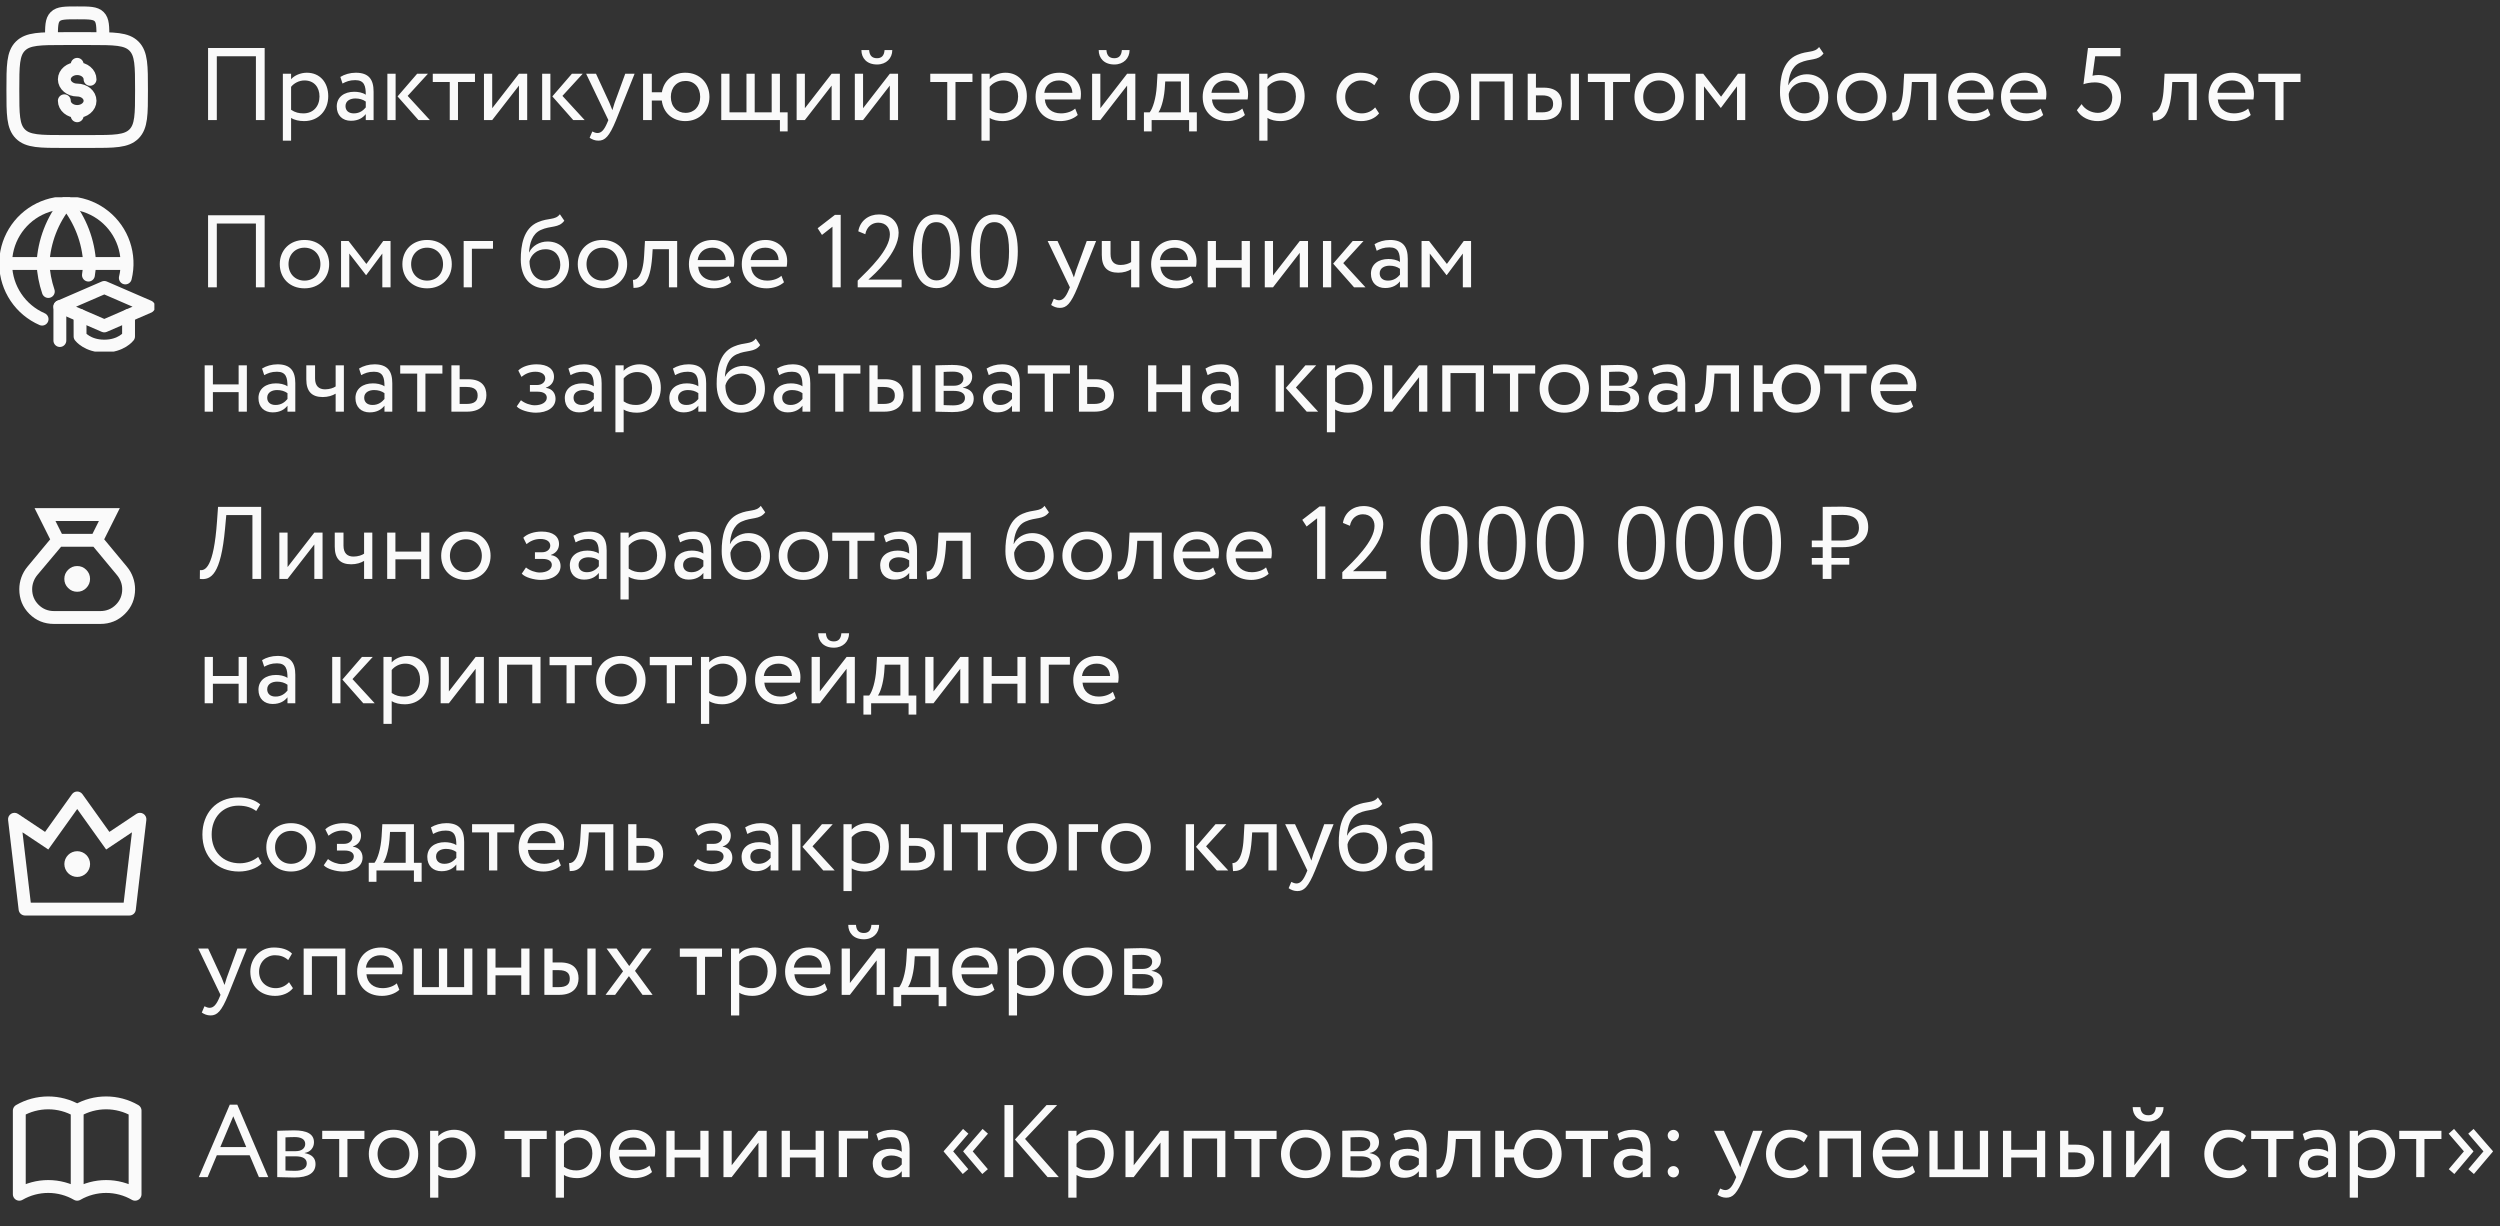
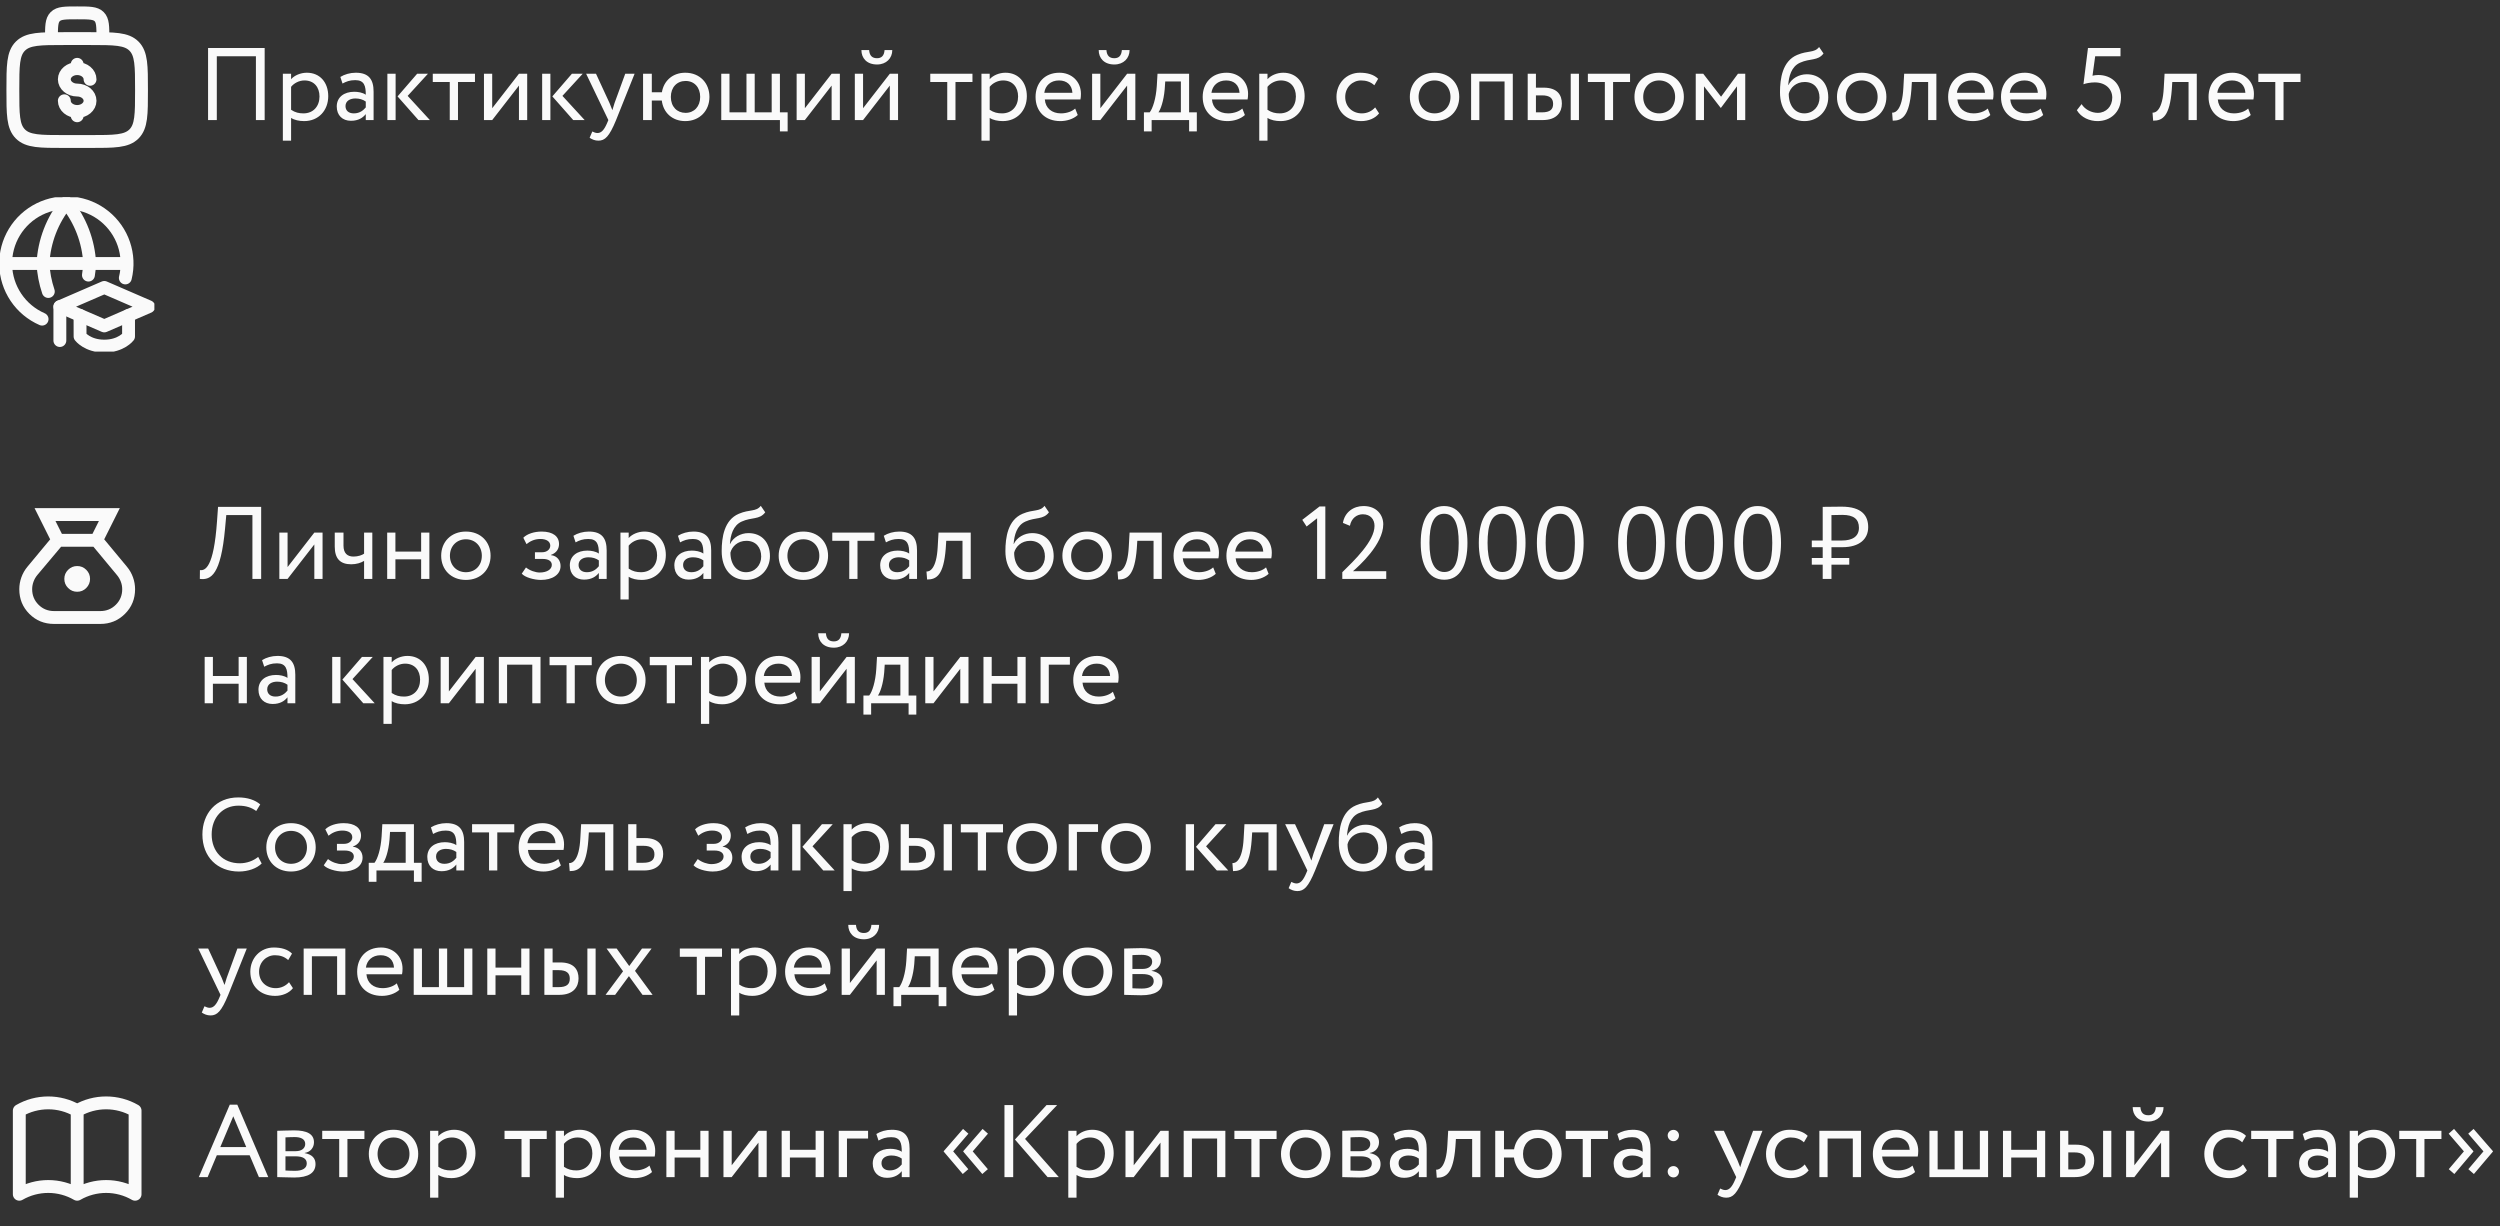
<svg xmlns="http://www.w3.org/2000/svg" width="583" height="286" viewBox="0 0 583 286" fill="none">
  <rect x="0" y="0" width="583" height="286" fill="#333333" stroke="none" />
  <path d="M24 9C24 6.171 24 4.758 23.121 3.879C22.242 3 20.829 3 18 3C15.171 3 13.758 3 12.879 3.879C12 4.758 12 6.171 12 9M3 21C3 15.344 3 12.514 4.758 10.758C6.516 9.002 9.344 9 15 9H21C26.657 9 29.485 9 31.242 10.758C32.998 12.516 33 15.344 33 21C33 26.657 33 29.485 31.242 31.242C29.484 32.998 26.657 33 21 33H15C9.344 33 6.514 33 4.758 31.242C3.002 29.484 3 26.657 3 21Z" stroke="#FAFAFA" stroke-width="3" />
  <path d="M18 26C19.657 26 21 24.881 21 23.5C21 22.12 19.657 21 18 21C16.343 21 15 19.881 15 18.5C15 17.119 16.343 16 18 16M18 26C16.343 26 15 24.881 15 23.5M18 26V27M18 16V15M18 16C19.657 16 21 17.119 21 18.5" stroke="#FAFAFA" stroke-width="3" stroke-linecap="round" />
  <path d="M59.68 28V13.12H50.56V28H48.52V11.2H61.72V28H59.68ZM65.962 32.8V17.2H67.882V18.472C68.626 17.608 70.066 16.96 71.554 16.96C74.626 16.96 76.546 19.24 76.546 22.432C76.546 25.72 74.314 28.24 70.93 28.24C69.778 28.24 68.65 28 67.882 27.496V32.8H65.962ZM71.002 18.76C69.73 18.76 68.554 19.408 67.882 20.248V25.6C68.842 26.248 69.73 26.44 70.762 26.44C73.066 26.44 74.506 24.784 74.506 22.504C74.506 20.32 73.234 18.76 71.002 18.76ZM79.874 19.48L79.37 17.944C80.33 17.344 81.626 16.96 82.97 16.96C86.042 16.96 87.122 18.568 87.122 21.376V28H85.298V26.608C84.65 27.424 83.618 28.168 81.842 28.168C79.874 28.168 78.53 26.92 78.53 24.832C78.53 22.624 80.282 21.4 82.61 21.4C83.45 21.4 84.578 21.568 85.298 22.096C85.298 20.08 84.986 18.688 82.85 18.688C81.53 18.688 80.738 19.024 79.874 19.48ZM82.514 26.44C83.93 26.44 84.746 25.696 85.298 25.048V23.68C84.626 23.2 83.81 22.96 82.874 22.96C81.722 22.96 80.57 23.488 80.57 24.736C80.57 25.768 81.266 26.44 82.514 26.44ZM99.793 17.2L95.065 22.36L100.249 28H97.585L92.713 22.48L97.273 17.2H99.793ZM90.337 28V17.2H92.257V28H90.337ZM100.923 19.12V17.2H110.763V19.12H106.803V28H104.883V19.12H100.923ZM114.781 28H112.861V17.2H114.781V25.24L121.021 17.2H122.941V28H121.021V19.96L114.781 28ZM135.887 17.2L131.159 22.36L136.343 28H133.679L128.807 22.48L133.367 17.2H135.887ZM126.431 28V17.2H128.351V28H126.431ZM147.989 17.2L143.669 28C142.085 31.864 141.077 32.8 139.541 32.8C138.725 32.8 138.077 32.512 137.501 32.128L138.125 30.664C138.485 30.832 138.893 31.024 139.325 31.024C140.237 31.024 140.909 30.304 141.629 28.576L141.869 28L136.685 17.2H138.989L142.157 24.064C142.397 24.616 142.589 25.144 142.805 25.696C142.949 25.168 143.117 24.616 143.309 24.04L145.805 17.2H147.989ZM149.962 28V17.2H152.002V21.52H154.354C154.786 18.856 156.85 16.96 159.802 16.96C163.186 16.96 165.442 19.36 165.442 22.6C165.442 25.84 163.138 28.24 159.802 28.24C156.754 28.24 154.666 26.248 154.33 23.44H152.002V28H149.962ZM156.442 22.6C156.442 24.88 157.882 26.32 159.874 26.32C161.866 26.32 163.282 24.856 163.282 22.6C163.282 20.392 161.938 18.88 159.874 18.88C157.858 18.88 156.442 20.368 156.442 22.6ZM168.197 28V17.2H170.117V26.2H174.077V17.2H175.997V26.2H179.957V17.2H181.877V26.2H183.677V30.64H181.877V28H168.197ZM187.695 28H185.775V17.2H187.695V25.24L193.935 17.2H195.855V28H193.935V19.96L187.695 28ZM201.265 28H199.345V17.2H201.265V25.24L207.505 17.2H209.425V28H207.505V19.96L201.265 28ZM200.881 11.68H202.681C202.777 12.976 203.377 13.576 204.529 13.576C205.585 13.576 206.185 12.976 206.281 11.68H208.081C208.081 13.576 206.689 15.04 204.529 15.04C202.153 15.04 200.881 13.576 200.881 11.68ZM216.938 19.12V17.2H226.778V19.12H222.818V28H220.898V19.12H216.938ZM228.876 32.8V17.2H230.796V18.472C231.54 17.608 232.98 16.96 234.468 16.96C237.54 16.96 239.46 19.24 239.46 22.432C239.46 25.72 237.228 28.24 233.844 28.24C232.692 28.24 231.564 28 230.796 27.496V32.8H228.876ZM233.916 18.76C232.644 18.76 231.468 19.408 230.796 20.248V25.6C231.756 26.248 232.644 26.44 233.676 26.44C235.98 26.44 237.42 24.784 237.42 22.504C237.42 20.32 236.148 18.76 233.916 18.76ZM250.732 25.312L251.332 26.824C250.276 27.784 248.716 28.24 247.276 28.24C243.772 28.24 241.492 26.008 241.492 22.6C241.492 19.456 243.508 16.96 247.06 16.96C249.844 16.96 252.076 18.928 252.076 21.904C252.076 22.432 252.028 22.864 251.956 23.2H243.652C243.82 25.24 245.308 26.44 247.42 26.44C248.812 26.44 250.036 25.96 250.732 25.312ZM246.964 18.76C244.996 18.76 243.748 19.984 243.532 21.64H250.084C249.988 19.864 248.836 18.76 246.964 18.76ZM256.601 28H254.681V17.2H256.601V25.24L262.841 17.2H264.761V28H262.841V19.96L256.601 28ZM256.217 11.68H258.017C258.113 12.976 258.713 13.576 259.865 13.576C260.921 13.576 261.521 12.976 261.617 11.68H263.417C263.417 13.576 262.025 15.04 259.865 15.04C257.489 15.04 256.217 13.576 256.217 11.68ZM266.763 30.64V26.2H268.107C268.827 25.288 269.571 23.008 269.763 20.056L269.931 17.2H277.299V26.2H279.099V30.64H277.299V28H268.563V30.64H266.763ZM271.611 20.8C271.371 23.56 270.651 25.528 270.147 26.2H275.379V19H271.731L271.611 20.8ZM289.709 25.312L290.309 26.824C289.253 27.784 287.693 28.24 286.253 28.24C282.749 28.24 280.469 26.008 280.469 22.6C280.469 19.456 282.485 16.96 286.037 16.96C288.821 16.96 291.053 18.928 291.053 21.904C291.053 22.432 291.005 22.864 290.933 23.2H282.629C282.797 25.24 284.285 26.44 286.397 26.44C287.789 26.44 289.013 25.96 289.709 25.312ZM285.941 18.76C283.973 18.76 282.725 19.984 282.509 21.64H289.061C288.965 19.864 287.813 18.76 285.941 18.76ZM293.658 32.8V17.2H295.578V18.472C296.322 17.608 297.762 16.96 299.25 16.96C302.322 16.96 304.242 19.24 304.242 22.432C304.242 25.72 302.01 28.24 298.626 28.24C297.474 28.24 296.346 28 295.578 27.496V32.8H293.658ZM298.698 18.76C297.426 18.76 296.25 19.408 295.578 20.248V25.6C296.538 26.248 297.426 26.44 298.458 26.44C300.762 26.44 302.202 24.784 302.202 22.504C302.202 20.32 300.93 18.76 298.698 18.76ZM320.688 25.048L321.6 26.44C320.688 27.616 319.104 28.24 317.448 28.24C314.016 28.24 311.664 26.008 311.664 22.6C311.664 19.456 313.968 16.96 317.136 16.96C318.864 16.96 320.376 17.368 321.384 18.376L320.496 19.888C319.584 19.048 318.528 18.76 317.4 18.76C315.456 18.76 313.704 20.32 313.704 22.6C313.704 24.976 315.456 26.44 317.592 26.44C318.888 26.44 319.968 25.864 320.688 25.048ZM328.774 22.6C328.774 19.36 331.078 16.96 334.534 16.96C337.99 16.96 340.294 19.36 340.294 22.6C340.294 25.84 337.99 28.24 334.534 28.24C331.078 28.24 328.774 25.84 328.774 22.6ZM330.814 22.6C330.814 24.856 332.374 26.44 334.534 26.44C336.694 26.44 338.254 24.904 338.254 22.6C338.254 20.344 336.694 18.76 334.534 18.76C332.422 18.76 330.814 20.32 330.814 22.6ZM350.864 28V19H344.984V28H343.064V17.2H352.784V28H350.864ZM356.259 28V17.2H358.179V20.44H359.955C363.267 20.44 364.227 22.24 364.227 24.16C364.227 26.056 363.123 28 359.739 28H356.259ZM366.291 28V17.2H368.211V28H366.291ZM359.595 22.24H358.179V26.2H359.571C361.491 26.2 362.187 25.504 362.187 24.232C362.187 22.936 361.443 22.24 359.595 22.24ZM370.29 19.12V17.2H380.13V19.12H376.17V28H374.25V19.12H370.29ZM381.156 22.6C381.156 19.36 383.46 16.96 386.916 16.96C390.372 16.96 392.676 19.36 392.676 22.6C392.676 25.84 390.372 28.24 386.916 28.24C383.46 28.24 381.156 25.84 381.156 22.6ZM383.196 22.6C383.196 24.856 384.756 26.44 386.916 26.44C389.076 26.44 390.636 24.904 390.636 22.6C390.636 20.344 389.076 18.76 386.916 18.76C384.804 18.76 383.196 20.32 383.196 22.6ZM395.447 28V17.2H397.199L401.351 22.552L405.287 17.2H406.991V28H405.071V20.128L401.327 25.144H401.255L397.367 20.128V28H395.447ZM424.213 10.96L425.245 12.472C423.925 14.248 422.125 13.552 419.749 14.632C417.733 15.544 417.157 17.824 417.013 19.84H417.061C417.757 18.328 419.509 17.32 421.333 17.32C424.429 17.32 426.349 19.456 426.349 22.696C426.349 25.72 424.093 28.24 420.805 28.24C417.301 28.24 415.093 25.672 415.093 21.52C415.093 18.328 415.669 14.248 419.101 12.808C421.621 11.728 423.109 12.4 424.213 10.96ZM417.133 21.88C417.133 24.664 418.621 26.44 420.757 26.44C422.869 26.44 424.309 24.808 424.309 22.792C424.309 20.68 423.085 19.12 420.853 19.12C418.813 19.12 417.469 20.488 417.133 21.88ZM428.383 22.6C428.383 19.36 430.687 16.96 434.143 16.96C437.599 16.96 439.903 19.36 439.903 22.6C439.903 25.84 437.599 28.24 434.143 28.24C430.687 28.24 428.383 25.84 428.383 22.6ZM430.423 22.6C430.423 24.856 431.983 26.44 434.143 26.44C436.303 26.44 437.863 24.904 437.863 22.6C437.863 20.344 436.303 18.76 434.143 18.76C432.031 18.76 430.423 20.32 430.423 22.6ZM449.643 28V19.12H445.851L445.731 20.944C445.251 27.088 443.619 28.144 441.387 28.144L441.243 26.272C442.059 26.344 443.595 25.552 443.859 20.56L444.051 17.2H451.563V28H449.643ZM463.545 25.312L464.145 26.824C463.089 27.784 461.529 28.24 460.089 28.24C456.585 28.24 454.305 26.008 454.305 22.6C454.305 19.456 456.321 16.96 459.873 16.96C462.657 16.96 464.889 18.928 464.889 21.904C464.889 22.432 464.841 22.864 464.769 23.2H456.465C456.633 25.24 458.121 26.44 460.233 26.44C461.625 26.44 462.849 25.96 463.545 25.312ZM459.777 18.76C457.809 18.76 456.561 19.984 456.345 21.64H462.897C462.801 19.864 461.649 18.76 459.777 18.76ZM475.873 25.312L476.473 26.824C475.417 27.784 473.857 28.24 472.417 28.24C468.913 28.24 466.633 26.008 466.633 22.6C466.633 19.456 468.649 16.96 472.201 16.96C474.985 16.96 477.217 18.928 477.217 21.904C477.217 22.432 477.169 22.864 477.097 23.2H468.793C468.961 25.24 470.449 26.44 472.561 26.44C473.953 26.44 475.177 25.96 475.873 25.312ZM472.105 18.76C470.137 18.76 468.889 19.984 468.673 21.64H475.225C475.129 19.864 473.977 18.76 472.105 18.76ZM485.86 19.648L486.916 11.2H494.5V13.12H488.596L487.972 17.656C488.332 17.56 488.836 17.488 489.316 17.488C492.364 17.488 494.62 19.504 494.62 22.696C494.62 26.176 492.124 28.24 489.148 28.24C487.348 28.24 485.332 27.448 484.324 25.696L485.428 24.28C486.244 25.6 487.828 26.32 489.196 26.32C491.116 26.32 492.58 24.832 492.58 22.768C492.58 20.752 490.996 19.216 488.5 19.216C487.492 19.216 486.412 19.432 485.86 19.648ZM510.37 28V19.12H506.578L506.458 20.944C505.978 27.088 504.346 28.144 502.114 28.144L501.97 26.272C502.786 26.344 504.322 25.552 504.586 20.56L504.778 17.2H512.29V28H510.37ZM524.271 25.312L524.871 26.824C523.815 27.784 522.255 28.24 520.815 28.24C517.311 28.24 515.031 26.008 515.031 22.6C515.031 19.456 517.047 16.96 520.599 16.96C523.383 16.96 525.615 18.928 525.615 21.904C525.615 22.432 525.567 22.864 525.495 23.2H517.191C517.359 25.24 518.847 26.44 520.959 26.44C522.351 26.44 523.575 25.96 524.271 25.312ZM520.503 18.76C518.535 18.76 517.287 19.984 517.071 21.64H523.623C523.527 19.864 522.375 18.76 520.503 18.76ZM526.641 19.12V17.2H536.481V19.12H532.521V28H530.601V19.12H526.641Z" fill="#FAFAFA" />
  <g clip-path="url(#clip0_492_418)">
    <path d="M29.227 64.817C29.869 62.198 29.749 59.449 28.882 56.895C28.015 54.341 26.436 52.088 24.332 50.401C22.228 48.713 19.685 47.662 17.003 47.371C14.322 47.08 11.613 47.561 9.196 48.758C6.778 49.954 4.753 51.816 3.358 54.124C1.963 56.433 1.256 59.092 1.321 61.788C1.387 64.485 2.22 67.107 3.725 69.345C5.23 71.584 7.343 73.346 9.815 74.424M1.317 61.444H29.631" stroke="#FAFAFA" stroke-width="3" stroke-linecap="round" stroke-linejoin="round" />
    <path d="M11.268 67.978C10.557 65.867 10.139 63.669 10.023 61.444C10.29 56.266 12.198 51.307 15.47 47.286C18.741 51.308 20.647 56.266 20.913 61.444C20.865 62.352 20.768 63.257 20.623 64.154M24.321 67.029L34.683 71.519L24.321 76.008L13.963 71.519L24.326 67.029H24.321Z" stroke="#FAFAFA" stroke-width="3" stroke-linecap="round" stroke-linejoin="round" />
    <path d="M18.661 73.565L18.671 78.451C18.671 78.451 20.381 80.714 24.32 80.714C28.26 80.714 29.978 78.451 29.978 78.451V73.565M13.96 79.415V71.519" stroke="#FAFAFA" stroke-width="3" stroke-linecap="round" stroke-linejoin="round" />
  </g>
-   <path d="M59.68 67V52.12H50.56V67H48.52V50.2H61.72V67H59.68ZM65.242 61.6C65.242 58.36 67.546 55.96 71.002 55.96C74.458 55.96 76.762 58.36 76.762 61.6C76.762 64.84 74.458 67.24 71.002 67.24C67.546 67.24 65.242 64.84 65.242 61.6ZM67.282 61.6C67.282 63.856 68.842 65.44 71.002 65.44C73.162 65.44 74.722 63.904 74.722 61.6C74.722 59.344 73.162 57.76 71.002 57.76C68.89 57.76 67.282 59.32 67.282 61.6ZM79.533 67V56.2H81.285L85.437 61.552L89.373 56.2H91.077V67H89.157V59.128L85.413 64.144H85.341L81.453 59.128V67H79.533ZM93.836 61.6C93.836 58.36 96.14 55.96 99.596 55.96C103.052 55.96 105.356 58.36 105.356 61.6C105.356 64.84 103.052 67.24 99.596 67.24C96.14 67.24 93.836 64.84 93.836 61.6ZM95.876 61.6C95.876 63.856 97.436 65.44 99.596 65.44C101.756 65.44 103.316 63.904 103.316 61.6C103.316 59.344 101.756 57.76 99.596 57.76C97.484 57.76 95.876 59.32 95.876 61.6ZM108.126 67V56.2H114.966V58H110.046V67H108.126ZM130.564 49.96L131.596 51.472C130.276 53.248 128.476 52.552 126.1 53.632C124.084 54.544 123.508 56.824 123.364 58.84H123.412C124.108 57.328 125.86 56.32 127.684 56.32C130.78 56.32 132.7 58.456 132.7 61.696C132.7 64.72 130.444 67.24 127.156 67.24C123.652 67.24 121.444 64.672 121.444 60.52C121.444 57.328 122.02 53.248 125.452 51.808C127.972 50.728 129.46 51.4 130.564 49.96ZM123.484 60.88C123.484 63.664 124.972 65.44 127.108 65.44C129.22 65.44 130.66 63.808 130.66 61.792C130.66 59.68 129.436 58.12 127.204 58.12C125.164 58.12 123.82 59.488 123.484 60.88ZM134.735 61.6C134.735 58.36 137.039 55.96 140.495 55.96C143.951 55.96 146.255 58.36 146.255 61.6C146.255 64.84 143.951 67.24 140.495 67.24C137.039 67.24 134.735 64.84 134.735 61.6ZM136.775 61.6C136.775 63.856 138.335 65.44 140.495 65.44C142.655 65.44 144.215 63.904 144.215 61.6C144.215 59.344 142.655 57.76 140.495 57.76C138.383 57.76 136.775 59.32 136.775 61.6ZM155.995 67V58.12H152.203L152.083 59.944C151.603 66.088 149.971 67.144 147.739 67.144L147.595 65.272C148.411 65.344 149.947 64.552 150.211 59.56L150.403 56.2H157.915V67H155.995ZM169.896 64.312L170.496 65.824C169.44 66.784 167.88 67.24 166.44 67.24C162.936 67.24 160.656 65.008 160.656 61.6C160.656 58.456 162.672 55.96 166.224 55.96C169.008 55.96 171.24 57.928 171.24 60.904C171.24 61.432 171.192 61.864 171.12 62.2H162.816C162.984 64.24 164.472 65.44 166.584 65.44C167.976 65.44 169.2 64.96 169.896 64.312ZM166.128 57.76C164.16 57.76 162.912 58.984 162.696 60.64H169.248C169.152 58.864 168 57.76 166.128 57.76ZM182.225 64.312L182.825 65.824C181.769 66.784 180.209 67.24 178.769 67.24C175.265 67.24 172.985 65.008 172.985 61.6C172.985 58.456 175.001 55.96 178.553 55.96C181.337 55.96 183.569 57.928 183.569 60.904C183.569 61.432 183.521 61.864 183.449 62.2H175.145C175.313 64.24 176.801 65.44 178.913 65.44C180.305 65.44 181.529 64.96 182.225 64.312ZM178.457 57.76C176.489 57.76 175.241 58.984 175.025 60.64H181.577C181.481 58.864 180.329 57.76 178.457 57.76ZM190.676 53.224L194.708 50.104H196.052V67H194.132V52.864L191.684 54.784L190.676 53.224ZM200.01 67V65.44C202.746 62.752 207.522 58.216 207.522 54.64C207.522 53.152 206.61 51.928 204.786 51.928C203.442 51.928 202.122 52.816 201.786 54.616L200.154 53.944C200.562 51.448 202.602 50.008 204.954 50.008C208.098 50.008 209.562 52.168 209.562 54.256C209.562 58.96 203.85 64.024 202.506 65.2H210.258V67H200.01ZM212.906 58.6C212.906 53.56 214.562 50.008 218.354 50.008C222.146 50.008 223.802 53.56 223.802 58.6C223.802 63.664 222.194 67.192 218.402 67.192C214.61 67.192 212.906 63.664 212.906 58.6ZM214.946 58.6C214.946 62.92 216.026 65.392 218.402 65.392C220.85 65.392 221.762 62.944 221.762 58.6C221.762 54.256 220.802 51.808 218.354 51.808C215.906 51.808 214.946 54.304 214.946 58.6ZM226.453 58.6C226.453 53.56 228.109 50.008 231.901 50.008C235.693 50.008 237.349 53.56 237.349 58.6C237.349 63.664 235.741 67.192 231.949 67.192C228.157 67.192 226.453 63.664 226.453 58.6ZM228.493 58.6C228.493 62.92 229.573 65.392 231.949 65.392C234.397 65.392 235.309 62.944 235.309 58.6C235.309 54.256 234.349 51.808 231.901 51.808C229.453 51.808 228.493 54.304 228.493 58.6ZM255.614 56.2L251.294 67C249.71 70.864 248.702 71.8 247.166 71.8C246.35 71.8 245.702 71.512 245.126 71.128L245.75 69.664C246.11 69.832 246.518 70.024 246.95 70.024C247.862 70.024 248.534 69.304 249.254 67.576L249.494 67L244.31 56.2H246.614L249.782 63.064C250.022 63.616 250.214 64.144 250.43 64.696C250.574 64.168 250.742 63.616 250.934 63.04L253.43 56.2H255.614ZM265.699 56.2V67H263.779V62.8C263.059 63.256 261.979 63.592 260.779 63.592C258.187 63.592 256.939 62.248 256.939 59.464V56.2H258.979V59.248C258.979 60.976 259.843 61.792 261.307 61.792C262.387 61.792 263.299 61.456 263.779 61.12V56.2H265.699ZM277.686 64.312L278.286 65.824C277.23 66.784 275.67 67.24 274.23 67.24C270.726 67.24 268.446 65.008 268.446 61.6C268.446 58.456 270.462 55.96 274.014 55.96C276.798 55.96 279.03 57.928 279.03 60.904C279.03 61.432 278.982 61.864 278.91 62.2H270.605C270.774 64.24 272.262 65.44 274.374 65.44C275.766 65.44 276.99 64.96 277.686 64.312ZM273.918 57.76C271.95 57.76 270.702 58.984 270.486 60.64H277.038C276.942 58.864 275.79 57.76 273.918 57.76ZM289.554 67V62.44H283.554V67H281.634V56.2H283.554V60.64H289.554V56.2H291.474V67H289.554ZM296.867 67H294.947V56.2H296.867V64.24L303.107 56.2H305.027V67H303.107V58.96L296.867 67ZM317.973 56.2L313.245 61.36L318.429 67H315.765L310.893 61.48L315.453 56.2H317.973ZM308.517 67V56.2H310.437V67H308.517ZM321.046 58.48L320.542 56.944C321.502 56.344 322.798 55.96 324.142 55.96C327.214 55.96 328.294 57.568 328.294 60.376V67H326.47V65.608C325.822 66.424 324.79 67.168 323.014 67.168C321.046 67.168 319.702 65.92 319.702 63.832C319.702 61.624 321.454 60.4 323.782 60.4C324.622 60.4 325.75 60.568 326.47 61.096C326.47 59.08 326.158 57.688 324.022 57.688C322.702 57.688 321.91 58.024 321.046 58.48ZM323.686 65.44C325.102 65.44 325.918 64.696 326.47 64.048V62.68C325.798 62.2 324.982 61.96 324.046 61.96C322.894 61.96 321.742 62.488 321.742 63.736C321.742 64.768 322.438 65.44 323.686 65.44ZM331.509 67V56.2H333.261L337.413 61.552L341.349 56.2H343.053V67H341.133V59.128L337.389 64.144H337.317L333.429 59.128V67H331.509ZM55.648 96V91.44H49.648V96H47.728V85.2H49.648V89.64H55.648V85.2H57.568V96H55.648ZM61.617 87.48L61.112 85.944C62.072 85.344 63.368 84.96 64.713 84.96C67.784 84.96 68.865 86.568 68.865 89.376V96H67.04V94.608C66.392 95.424 65.361 96.168 63.584 96.168C61.617 96.168 60.273 94.92 60.273 92.832C60.273 90.624 62.025 89.4 64.353 89.4C65.192 89.4 66.32 89.568 67.04 90.096C67.04 88.08 66.728 86.688 64.593 86.688C63.273 86.688 62.48 87.024 61.617 87.48ZM64.257 94.44C65.672 94.44 66.489 93.696 67.04 93.048V91.68C66.368 91.2 65.552 90.96 64.617 90.96C63.465 90.96 62.312 91.488 62.312 92.736C62.312 93.768 63.008 94.44 64.257 94.44ZM80.192 85.2V96H78.272V91.8C77.552 92.256 76.472 92.592 75.272 92.592C72.68 92.592 71.432 91.248 71.432 88.464V85.2H73.472V88.248C73.472 89.976 74.336 90.792 75.8 90.792C76.88 90.792 77.792 90.456 78.272 90.12V85.2H80.192ZM84.234 87.48L83.73 85.944C84.69 85.344 85.986 84.96 87.33 84.96C90.402 84.96 91.482 86.568 91.482 89.376V96H89.658V94.608C89.01 95.424 87.978 96.168 86.202 96.168C84.234 96.168 82.89 94.92 82.89 92.832C82.89 90.624 84.642 89.4 86.97 89.4C87.81 89.4 88.938 89.568 89.658 90.096C89.658 88.08 89.346 86.688 87.21 86.688C85.89 86.688 85.098 87.024 84.234 87.48ZM86.874 94.44C88.29 94.44 89.106 93.696 89.658 93.048V91.68C88.986 91.2 88.17 90.96 87.234 90.96C86.082 90.96 84.93 91.488 84.93 92.736C84.93 93.768 85.626 94.44 86.874 94.44ZM93.329 87.12V85.2H103.169V87.12H99.209V96H97.289V87.12H93.329ZM105.267 96V85.2H107.187V88.44H109.155C112.467 88.44 113.427 90.24 113.427 92.16C113.427 94.056 112.323 96 108.915 96H105.267ZM108.795 90.24H107.187V94.2H108.771C110.667 94.2 111.387 93.504 111.387 92.232C111.387 90.936 110.643 90.24 108.795 90.24ZM124.968 96.24C123.384 96.24 121.224 95.64 120.504 94.776L121.488 93.336C122.4 94.08 123.744 94.512 124.68 94.512C126.312 94.512 127.512 93.816 127.512 92.736C127.512 91.848 126.72 91.344 125.4 91.344H123.576V89.784H125.28C126.36 89.784 127.152 89.112 127.152 88.248C127.152 87.264 126.24 86.688 124.848 86.688C123.36 86.688 122.328 87.312 121.608 87.888L120.864 86.4C121.752 85.488 123.432 84.96 125.136 84.96C127.776 84.96 129.192 86.088 129.192 87.864C129.192 88.92 128.664 89.928 127.296 90.408V90.456C128.808 90.624 129.552 91.752 129.552 93C129.552 95.016 127.632 96.24 124.968 96.24ZM133.054 87.48L132.55 85.944C133.51 85.344 134.806 84.96 136.15 84.96C139.222 84.96 140.302 86.568 140.302 89.376V96H138.478V94.608C137.83 95.424 136.798 96.168 135.022 96.168C133.054 96.168 131.71 94.92 131.71 92.832C131.71 90.624 133.462 89.4 135.79 89.4C136.63 89.4 137.758 89.568 138.478 90.096C138.478 88.08 138.166 86.688 136.03 86.688C134.71 86.688 133.918 87.024 133.054 87.48ZM135.694 94.44C137.11 94.44 137.926 93.696 138.478 93.048V91.68C137.806 91.2 136.99 90.96 136.054 90.96C134.902 90.96 133.75 91.488 133.75 92.736C133.75 93.768 134.446 94.44 135.694 94.44ZM143.517 100.8V85.2H145.437V86.472C146.181 85.608 147.621 84.96 149.109 84.96C152.181 84.96 154.101 87.24 154.101 90.432C154.101 93.72 151.869 96.24 148.485 96.24C147.333 96.24 146.205 96 145.437 95.496V100.8H143.517ZM148.557 86.76C147.285 86.76 146.109 87.408 145.437 88.248V93.6C146.397 94.248 147.285 94.44 148.317 94.44C150.621 94.44 152.061 92.784 152.061 90.504C152.061 88.32 150.789 86.76 148.557 86.76ZM157.429 87.48L156.925 85.944C157.885 85.344 159.181 84.96 160.525 84.96C163.597 84.96 164.677 86.568 164.677 89.376V96H162.853V94.608C162.205 95.424 161.173 96.168 159.397 96.168C157.429 96.168 156.085 94.92 156.085 92.832C156.085 90.624 157.837 89.4 160.165 89.4C161.005 89.4 162.133 89.568 162.853 90.096C162.853 88.08 162.541 86.688 160.405 86.688C159.085 86.688 158.293 87.024 157.429 87.48ZM160.069 94.44C161.485 94.44 162.301 93.696 162.853 93.048V91.68C162.181 91.2 161.365 90.96 160.429 90.96C159.277 90.96 158.125 91.488 158.125 92.736C158.125 93.768 158.821 94.44 160.069 94.44ZM176.244 78.96L177.276 80.472C175.956 82.248 174.156 81.552 171.78 82.632C169.764 83.544 169.188 85.824 169.044 87.84H169.092C169.788 86.328 171.54 85.32 173.364 85.32C176.46 85.32 178.38 87.456 178.38 90.696C178.38 93.72 176.124 96.24 172.836 96.24C169.332 96.24 167.124 93.672 167.124 89.52C167.124 86.328 167.7 82.248 171.132 80.808C173.652 79.728 175.14 80.4 176.244 78.96ZM169.164 89.88C169.164 92.664 170.652 94.44 172.788 94.44C174.9 94.44 176.34 92.808 176.34 90.792C176.34 88.68 175.116 87.12 172.884 87.12C170.844 87.12 169.5 88.488 169.164 89.88ZM181.71 87.48L181.206 85.944C182.166 85.344 183.462 84.96 184.806 84.96C187.878 84.96 188.958 86.568 188.958 89.376V96H187.134V94.608C186.486 95.424 185.454 96.168 183.678 96.168C181.71 96.168 180.366 94.92 180.366 92.832C180.366 90.624 182.118 89.4 184.446 89.4C185.286 89.4 186.414 89.568 187.134 90.096C187.134 88.08 186.822 86.688 184.686 86.688C183.366 86.688 182.574 87.024 181.71 87.48ZM184.35 94.44C185.766 94.44 186.582 93.696 187.134 93.048V91.68C186.462 91.2 185.646 90.96 184.71 90.96C183.558 90.96 182.406 91.488 182.406 92.736C182.406 93.768 183.102 94.44 184.35 94.44ZM190.805 87.12V85.2H200.645V87.12H196.685V96H194.765V87.12H190.805ZM202.744 96V85.2H204.664V88.44H206.44C209.752 88.44 210.712 90.24 210.712 92.16C210.712 94.056 209.608 96 206.224 96H202.744ZM212.776 96V85.2H214.696V96H212.776ZM206.08 90.24H204.664V94.2H206.056C207.976 94.2 208.672 93.504 208.672 92.232C208.672 90.936 207.928 90.24 206.08 90.24ZM218.142 96V85.2C219.078 85.2 220.494 85.104 222.054 85.104C225.078 85.104 226.71 85.944 226.71 87.888C226.71 89.16 225.846 90.168 224.55 90.36V90.408C226.278 90.72 227.07 91.608 227.07 92.952C227.07 94.992 225.462 96.096 222.102 96.096C220.758 96.096 219.126 96 218.142 96ZM222.366 91.152H220.062V94.464C220.638 94.488 221.406 94.536 222.27 94.536C224.046 94.536 225.03 93.936 225.03 92.808C225.03 91.68 224.094 91.152 222.366 91.152ZM222.198 86.664C221.334 86.664 220.542 86.712 220.062 86.736V89.952H222.486C223.758 89.952 224.67 89.328 224.67 88.272C224.67 87.096 223.59 86.664 222.198 86.664ZM230.577 87.48L230.073 85.944C231.033 85.344 232.329 84.96 233.673 84.96C236.745 84.96 237.825 86.568 237.825 89.376V96H236.001V94.608C235.353 95.424 234.321 96.168 232.545 96.168C230.577 96.168 229.233 94.92 229.233 92.832C229.233 90.624 230.985 89.4 233.313 89.4C234.153 89.4 235.281 89.568 236.001 90.096C236.001 88.08 235.689 86.688 233.553 86.688C232.233 86.688 231.441 87.024 230.577 87.48ZM233.217 94.44C234.633 94.44 235.449 93.696 236.001 93.048V91.68C235.329 91.2 234.513 90.96 233.577 90.96C232.425 90.96 231.273 91.488 231.273 92.736C231.273 93.768 231.969 94.44 233.217 94.44ZM239.673 87.12V85.2H249.513V87.12H245.553V96H243.633V87.12H239.673ZM251.611 96V85.2H253.531V88.44H255.499C258.811 88.44 259.771 90.24 259.771 92.16C259.771 94.056 258.667 96 255.259 96H251.611ZM255.139 90.24H253.531V94.2H255.115C257.011 94.2 257.731 93.504 257.731 92.232C257.731 90.936 256.987 90.24 255.139 90.24ZM275.656 96V91.44H269.656V96H267.736V85.2H269.656V89.64H275.656V85.2H277.576V96H275.656ZM281.624 87.48L281.12 85.944C282.08 85.344 283.376 84.96 284.72 84.96C287.792 84.96 288.872 86.568 288.872 89.376V96H287.048V94.608C286.4 95.424 285.368 96.168 283.592 96.168C281.624 96.168 280.28 94.92 280.28 92.832C280.28 90.624 282.032 89.4 284.36 89.4C285.2 89.4 286.328 89.568 287.048 90.096C287.048 88.08 286.736 86.688 284.6 86.688C283.28 86.688 282.488 87.024 281.624 87.48ZM284.264 94.44C285.68 94.44 286.496 93.696 287.048 93.048V91.68C286.376 91.2 285.56 90.96 284.624 90.96C283.472 90.96 282.32 91.488 282.32 92.736C282.32 93.768 283.016 94.44 284.264 94.44ZM306.934 85.2L302.206 90.36L307.39 96H304.726L299.854 90.48L304.414 85.2H306.934ZM297.478 96V85.2H299.398V96H297.478ZM309.431 100.8V85.2H311.351V86.472C312.095 85.608 313.535 84.96 315.023 84.96C318.095 84.96 320.015 87.24 320.015 90.432C320.015 93.72 317.783 96.24 314.399 96.24C313.247 96.24 312.119 96 311.351 95.496V100.8H309.431ZM314.471 86.76C313.199 86.76 312.023 87.408 311.351 88.248V93.6C312.311 94.248 313.199 94.44 314.231 94.44C316.535 94.44 317.975 92.784 317.975 90.504C317.975 88.32 316.703 86.76 314.471 86.76ZM324.687 96H322.767V85.2H324.687V93.24L330.927 85.2H332.847V96H330.927V87.96L324.687 96ZM344.137 96V87H338.257V96H336.337V85.2H346.057V96H344.137ZM348.165 87.12V85.2H358.005V87.12H354.045V96H352.125V87.12H348.165ZM359.031 90.6C359.031 87.36 361.335 84.96 364.791 84.96C368.247 84.96 370.551 87.36 370.551 90.6C370.551 93.84 368.247 96.24 364.791 96.24C361.335 96.24 359.031 93.84 359.031 90.6ZM361.071 90.6C361.071 92.856 362.631 94.44 364.791 94.44C366.951 94.44 368.511 92.904 368.511 90.6C368.511 88.344 366.951 86.76 364.791 86.76C362.679 86.76 361.071 88.32 361.071 90.6ZM373.322 96V85.2C374.258 85.2 375.674 85.104 377.234 85.104C380.258 85.104 381.89 85.944 381.89 87.888C381.89 89.16 381.026 90.168 379.73 90.36V90.408C381.458 90.72 382.25 91.608 382.25 92.952C382.25 94.992 380.642 96.096 377.282 96.096C375.938 96.096 374.306 96 373.322 96ZM377.546 91.152H375.242V94.464C375.818 94.488 376.586 94.536 377.45 94.536C379.226 94.536 380.21 93.936 380.21 92.808C380.21 91.68 379.274 91.152 377.546 91.152ZM377.378 86.664C376.514 86.664 375.722 86.712 375.242 86.736V89.952H377.666C378.938 89.952 379.85 89.328 379.85 88.272C379.85 87.096 378.77 86.664 377.378 86.664ZM385.757 87.48L385.253 85.944C386.213 85.344 387.509 84.96 388.853 84.96C391.925 84.96 393.005 86.568 393.005 89.376V96H391.181V94.608C390.533 95.424 389.501 96.168 387.725 96.168C385.757 96.168 384.413 94.92 384.413 92.832C384.413 90.624 386.165 89.4 388.493 89.4C389.333 89.4 390.461 89.568 391.181 90.096C391.181 88.08 390.869 86.688 388.733 86.688C387.413 86.688 386.621 87.024 385.757 87.48ZM388.397 94.44C389.813 94.44 390.629 93.696 391.181 93.048V91.68C390.509 91.2 389.693 90.96 388.757 90.96C387.605 90.96 386.453 91.488 386.453 92.736C386.453 93.768 387.149 94.44 388.397 94.44ZM403.612 96V87.12H399.82L399.7 88.944C399.22 95.088 397.588 96.144 395.356 96.144L395.212 94.272C396.028 94.344 397.564 93.552 397.828 88.56L398.02 85.2H405.532V96H403.612ZM408.994 96V85.2H411.034V89.52H413.386C413.818 86.856 415.882 84.96 418.834 84.96C422.218 84.96 424.474 87.36 424.474 90.6C424.474 93.84 422.17 96.24 418.834 96.24C415.786 96.24 413.698 94.248 413.362 91.44H411.034V96H408.994ZM415.474 90.6C415.474 92.88 416.914 94.32 418.906 94.32C420.898 94.32 422.314 92.856 422.314 90.6C422.314 88.392 420.97 86.88 418.906 86.88C416.89 86.88 415.474 88.368 415.474 90.6ZM425.438 87.12V85.2H435.278V87.12H431.318V96H429.398V87.12H425.438ZM445.545 93.312L446.145 94.824C445.089 95.784 443.529 96.24 442.089 96.24C438.585 96.24 436.305 94.008 436.305 90.6C436.305 87.456 438.321 84.96 441.873 84.96C444.657 84.96 446.889 86.928 446.889 89.904C446.889 90.432 446.841 90.864 446.769 91.2H438.465C438.633 93.24 440.121 94.44 442.233 94.44C443.625 94.44 444.849 93.96 445.545 93.312ZM441.777 86.76C439.809 86.76 438.561 87.984 438.345 89.64H444.897C444.801 87.864 443.649 86.76 441.777 86.76Z" fill="#FAFAFA" />
  <path d="M12.6 145.5C10.325 145.5 8.406 144.719 6.843 143.157C5.28 141.595 4.499 139.676 4.5 137.4C4.5 136.45 4.662 135.525 4.987 134.625C5.312 133.725 5.775 132.913 6.375 132.188L11.7 125.775L8.062 118.5H27.938L24.3 125.775L29.625 132.188C30.225 132.913 30.688 133.725 31.012 134.625C31.337 135.525 31.5 136.45 31.5 137.4C31.5 139.675 30.712 141.594 29.137 143.157C27.562 144.72 25.65 145.501 23.4 145.5H12.6ZM18 138C17.175 138 16.469 137.707 15.882 137.119C15.295 136.532 15.001 135.826 15 135C14.999 134.174 15.293 133.468 15.882 132.882C16.471 132.296 17.177 132.002 18 132C18.823 131.998 19.529 132.292 20.119 132.882C20.709 133.472 21.003 134.178 21 135C20.997 135.822 20.703 136.528 20.119 137.119C19.535 137.711 18.829 138.004 18 138ZM14.438 124.5H21.562L23.062 121.5H12.938L14.438 124.5ZM12.6 142.5H23.4C24.825 142.5 26.032 142.007 27.02 141.02C28.008 140.033 28.501 138.826 28.5 137.4C28.5 136.8 28.393 136.219 28.18 135.657C27.968 135.095 27.674 134.589 27.3 134.138L21.788 127.5H14.25L8.7 134.1C8.325 134.55 8.031 135.062 7.819 135.638C7.607 136.212 7.501 136.8 7.5 137.4C7.5 138.825 7.994 140.031 8.982 141.02C9.97 142.008 11.176 142.501 12.6 142.5Z" fill="#FAFAFA" />
  <path d="M58.864 135V120.12H52.768L52.48 123.288C51.496 133.968 49.24 135.336 46.6 135L46.624 132.96C47.824 133.08 49.84 132.48 50.608 121.56L50.848 118.2H60.904V135H58.864ZM67.062 135H65.142V124.2H67.062V132.24L73.302 124.2H75.222V135H73.302V126.96L67.062 135ZM86.824 124.2V135H84.904V130.8C84.184 131.256 83.104 131.592 81.904 131.592C79.312 131.592 78.064 130.248 78.064 127.464V124.2H80.104V127.248C80.104 128.976 80.968 129.792 82.432 129.792C83.512 129.792 84.424 129.456 84.904 129.12V124.2H86.824ZM98.21 135V130.44H92.21V135H90.29V124.2H92.21V128.64H98.21V124.2H100.131V135H98.21ZM102.883 129.6C102.883 126.36 105.187 123.96 108.643 123.96C112.099 123.96 114.403 126.36 114.403 129.6C114.403 132.84 112.099 135.24 108.643 135.24C105.187 135.24 102.883 132.84 102.883 129.6ZM104.923 129.6C104.923 131.856 106.483 133.44 108.643 133.44C110.803 133.44 112.363 131.904 112.363 129.6C112.363 127.344 110.803 125.76 108.643 125.76C106.531 125.76 104.923 127.32 104.923 129.6ZM126.14 135.24C124.556 135.24 122.396 134.64 121.676 133.776L122.66 132.336C123.572 133.08 124.916 133.512 125.852 133.512C127.484 133.512 128.684 132.816 128.684 131.736C128.684 130.848 127.892 130.344 126.572 130.344H124.748V128.784H126.452C127.532 128.784 128.324 128.112 128.324 127.248C128.324 126.264 127.412 125.688 126.02 125.688C124.532 125.688 123.5 126.312 122.78 126.888L122.036 125.4C122.924 124.488 124.604 123.96 126.308 123.96C128.948 123.96 130.364 125.088 130.364 126.864C130.364 127.92 129.836 128.928 128.468 129.408V129.456C129.98 129.624 130.724 130.752 130.724 132C130.724 134.016 128.804 135.24 126.14 135.24ZM134.226 126.48L133.722 124.944C134.682 124.344 135.978 123.96 137.322 123.96C140.394 123.96 141.474 125.568 141.474 128.376V135H139.65V133.608C139.002 134.424 137.97 135.168 136.194 135.168C134.226 135.168 132.882 133.92 132.882 131.832C132.882 129.624 134.634 128.4 136.962 128.4C137.802 128.4 138.93 128.568 139.65 129.096C139.65 127.08 139.338 125.688 137.202 125.688C135.882 125.688 135.09 126.024 134.226 126.48ZM136.866 133.44C138.282 133.44 139.098 132.696 139.65 132.048V130.68C138.978 130.2 138.162 129.96 137.226 129.96C136.074 129.96 134.922 130.488 134.922 131.736C134.922 132.768 135.618 133.44 136.866 133.44ZM144.689 139.8V124.2H146.609V125.472C147.353 124.608 148.793 123.96 150.281 123.96C153.353 123.96 155.273 126.24 155.273 129.432C155.273 132.72 153.041 135.24 149.657 135.24C148.505 135.24 147.377 135 146.609 134.496V139.8H144.689ZM149.729 125.76C148.457 125.76 147.281 126.408 146.609 127.248V132.6C147.569 133.248 148.457 133.44 149.489 133.44C151.793 133.44 153.233 131.784 153.233 129.504C153.233 127.32 151.961 125.76 149.729 125.76ZM158.601 126.48L158.097 124.944C159.057 124.344 160.353 123.96 161.697 123.96C164.769 123.96 165.849 125.568 165.849 128.376V135H164.025V133.608C163.377 134.424 162.345 135.168 160.569 135.168C158.601 135.168 157.257 133.92 157.257 131.832C157.257 129.624 159.009 128.4 161.337 128.4C162.177 128.4 163.305 128.568 164.025 129.096C164.025 127.08 163.713 125.688 161.577 125.688C160.257 125.688 159.465 126.024 158.601 126.48ZM161.241 133.44C162.657 133.44 163.473 132.696 164.025 132.048V130.68C163.353 130.2 162.537 129.96 161.601 129.96C160.449 129.96 159.297 130.488 159.297 131.736C159.297 132.768 159.993 133.44 161.241 133.44ZM177.416 117.96L178.448 119.472C177.128 121.248 175.328 120.552 172.952 121.632C170.936 122.544 170.36 124.824 170.216 126.84H170.264C170.96 125.328 172.712 124.32 174.536 124.32C177.632 124.32 179.552 126.456 179.552 129.696C179.552 132.72 177.296 135.24 174.008 135.24C170.504 135.24 168.296 132.672 168.296 128.52C168.296 125.328 168.872 121.248 172.304 119.808C174.824 118.728 176.312 119.4 177.416 117.96ZM170.336 128.88C170.336 131.664 171.824 133.44 173.96 133.44C176.072 133.44 177.512 131.808 177.512 129.792C177.512 127.68 176.288 126.12 174.056 126.12C172.016 126.12 170.672 127.488 170.336 128.88ZM181.586 129.6C181.586 126.36 183.89 123.96 187.346 123.96C190.802 123.96 193.106 126.36 193.106 129.6C193.106 132.84 190.802 135.24 187.346 135.24C183.89 135.24 181.586 132.84 181.586 129.6ZM183.626 129.6C183.626 131.856 185.186 133.44 187.346 133.44C189.506 133.44 191.066 131.904 191.066 129.6C191.066 127.344 189.506 125.76 187.346 125.76C185.234 125.76 183.626 127.32 183.626 129.6ZM194.087 126.12V124.2H203.927V126.12H199.967V135H198.047V126.12H194.087ZM206.601 126.48L206.097 124.944C207.057 124.344 208.353 123.96 209.697 123.96C212.769 123.96 213.849 125.568 213.849 128.376V135H212.025V133.608C211.377 134.424 210.345 135.168 208.569 135.168C206.601 135.168 205.257 133.92 205.257 131.832C205.257 129.624 207.009 128.4 209.337 128.4C210.177 128.4 211.305 128.568 212.025 129.096C212.025 127.08 211.713 125.688 209.577 125.688C208.257 125.688 207.465 126.024 206.601 126.48ZM209.241 133.44C210.657 133.44 211.473 132.696 212.025 132.048V130.68C211.353 130.2 210.537 129.96 209.601 129.96C208.449 129.96 207.297 130.488 207.297 131.736C207.297 132.768 207.993 133.44 209.241 133.44ZM224.456 135V126.12H220.664L220.544 127.944C220.064 134.088 218.432 135.144 216.2 135.144L216.056 133.272C216.872 133.344 218.408 132.552 218.672 127.56L218.864 124.2H226.376V135H224.456ZM243.58 117.96L244.612 119.472C243.292 121.248 241.492 120.552 239.116 121.632C237.1 122.544 236.524 124.824 236.38 126.84H236.428C237.124 125.328 238.876 124.32 240.7 124.32C243.796 124.32 245.716 126.456 245.716 129.696C245.716 132.72 243.46 135.24 240.172 135.24C236.668 135.24 234.46 132.672 234.46 128.52C234.46 125.328 235.036 121.248 238.468 119.808C240.988 118.728 242.476 119.4 243.58 117.96ZM236.5 128.88C236.5 131.664 237.988 133.44 240.124 133.44C242.236 133.44 243.676 131.808 243.676 129.792C243.676 127.68 242.452 126.12 240.22 126.12C238.18 126.12 236.836 127.488 236.5 128.88ZM247.75 129.6C247.75 126.36 250.054 123.96 253.51 123.96C256.966 123.96 259.27 126.36 259.27 129.6C259.27 132.84 256.966 135.24 253.51 135.24C250.054 135.24 247.75 132.84 247.75 129.6ZM249.79 129.6C249.79 131.856 251.35 133.44 253.51 133.44C255.67 133.44 257.23 131.904 257.23 129.6C257.23 127.344 255.67 125.76 253.51 125.76C251.398 125.76 249.79 127.32 249.79 129.6ZM269.011 135V126.12H265.219L265.099 127.944C264.619 134.088 262.987 135.144 260.755 135.144L260.611 133.272C261.427 133.344 262.963 132.552 263.227 127.56L263.419 124.2H270.931V135H269.011ZM282.912 132.312L283.512 133.824C282.456 134.784 280.896 135.24 279.456 135.24C275.952 135.24 273.672 133.008 273.672 129.6C273.672 126.456 275.688 123.96 279.24 123.96C282.024 123.96 284.256 125.928 284.256 128.904C284.256 129.432 284.208 129.864 284.136 130.2H275.832C276 132.24 277.488 133.44 279.6 133.44C280.992 133.44 282.216 132.96 282.912 132.312ZM279.144 125.76C277.176 125.76 275.928 126.984 275.712 128.64H282.264C282.168 126.864 281.016 125.76 279.144 125.76ZM295.24 132.312L295.84 133.824C294.784 134.784 293.224 135.24 291.784 135.24C288.28 135.24 286 133.008 286 129.6C286 126.456 288.016 123.96 291.568 123.96C294.352 123.96 296.584 125.928 296.584 128.904C296.584 129.432 296.536 129.864 296.464 130.2H288.16C288.328 132.24 289.816 133.44 291.928 133.44C293.32 133.44 294.544 132.96 295.24 132.312ZM291.472 125.76C289.504 125.76 288.256 126.984 288.04 128.64H294.592C294.496 126.864 293.344 125.76 291.472 125.76ZM303.692 121.224L307.724 118.104H309.068V135H307.148V120.864L304.7 122.784L303.692 121.224ZM313.025 135V133.44C315.761 130.752 320.537 126.216 320.537 122.64C320.537 121.152 319.625 119.928 317.801 119.928C316.457 119.928 315.137 120.816 314.801 122.616L313.169 121.944C313.577 119.448 315.617 118.008 317.969 118.008C321.113 118.008 322.577 120.168 322.577 122.256C322.577 126.96 316.865 132.024 315.521 133.2H323.273V135H313.025ZM331.312 126.6C331.312 121.56 332.968 118.008 336.76 118.008C340.552 118.008 342.208 121.56 342.208 126.6C342.208 131.664 340.6 135.192 336.808 135.192C333.016 135.192 331.312 131.664 331.312 126.6ZM333.352 126.6C333.352 130.92 334.432 133.392 336.808 133.392C339.256 133.392 340.168 130.944 340.168 126.6C340.168 122.256 339.208 119.808 336.76 119.808C334.312 119.808 333.352 122.304 333.352 126.6ZM344.859 126.6C344.859 121.56 346.515 118.008 350.307 118.008C354.099 118.008 355.755 121.56 355.755 126.6C355.755 131.664 354.147 135.192 350.355 135.192C346.563 135.192 344.859 131.664 344.859 126.6ZM346.899 126.6C346.899 130.92 347.979 133.392 350.355 133.392C352.803 133.392 353.715 130.944 353.715 126.6C353.715 122.256 352.755 119.808 350.307 119.808C347.859 119.808 346.899 122.304 346.899 126.6ZM358.406 126.6C358.406 121.56 360.062 118.008 363.854 118.008C367.646 118.008 369.302 121.56 369.302 126.6C369.302 131.664 367.694 135.192 363.902 135.192C360.11 135.192 358.406 131.664 358.406 126.6ZM360.446 126.6C360.446 130.92 361.526 133.392 363.902 133.392C366.35 133.392 367.262 130.944 367.262 126.6C367.262 122.256 366.302 119.808 363.854 119.808C361.406 119.808 360.446 122.304 360.446 126.6ZM377.343 126.6C377.343 121.56 378.999 118.008 382.791 118.008C386.583 118.008 388.239 121.56 388.239 126.6C388.239 131.664 386.631 135.192 382.839 135.192C379.047 135.192 377.343 131.664 377.343 126.6ZM379.383 126.6C379.383 130.92 380.463 133.392 382.839 133.392C385.287 133.392 386.199 130.944 386.199 126.6C386.199 122.256 385.239 119.808 382.791 119.808C380.343 119.808 379.383 122.304 379.383 126.6ZM390.89 126.6C390.89 121.56 392.546 118.008 396.338 118.008C400.13 118.008 401.786 121.56 401.786 126.6C401.786 131.664 400.178 135.192 396.386 135.192C392.594 135.192 390.89 131.664 390.89 126.6ZM392.93 126.6C392.93 130.92 394.01 133.392 396.386 133.392C398.834 133.392 399.746 130.944 399.746 126.6C399.746 122.256 398.786 119.808 396.338 119.808C393.89 119.808 392.93 122.304 392.93 126.6ZM404.437 126.6C404.437 121.56 406.093 118.008 409.885 118.008C413.677 118.008 415.333 121.56 415.333 126.6C415.333 131.664 413.725 135.192 409.933 135.192C406.141 135.192 404.437 131.664 404.437 126.6ZM406.477 126.6C406.477 130.92 407.557 133.392 409.933 133.392C412.381 133.392 413.293 130.944 413.293 126.6C413.293 122.256 412.333 119.808 409.885 119.808C407.437 119.808 406.477 122.304 406.477 126.6ZM422.511 127.608V126.048H425.055V118.2C425.991 118.2 428.391 118.152 429.447 118.152C434.247 118.152 435.663 120.312 435.663 122.928C435.663 125.64 433.719 127.608 429.615 127.608H427.095V130.128H431.247V131.688H427.095V135H425.055V131.688H422.511V130.128H425.055V127.608H422.511ZM429.639 120.072C428.967 120.072 427.887 120.096 427.095 120.12V126.048H429.543C432.015 126.048 433.503 125.088 433.503 123.072C433.503 121.08 432.303 120.072 429.639 120.072ZM55.648 164V159.44H49.648V164H47.728V153.2H49.648V157.64H55.648V153.2H57.568V164H55.648ZM61.617 155.48L61.112 153.944C62.072 153.344 63.368 152.96 64.713 152.96C67.784 152.96 68.865 154.568 68.865 157.376V164H67.04V162.608C66.392 163.424 65.361 164.168 63.584 164.168C61.617 164.168 60.273 162.92 60.273 160.832C60.273 158.624 62.025 157.4 64.353 157.4C65.192 157.4 66.32 157.568 67.04 158.096C67.04 156.08 66.728 154.688 64.593 154.688C63.273 154.688 62.48 155.024 61.617 155.48ZM64.257 162.44C65.672 162.44 66.489 161.696 67.04 161.048V159.68C66.368 159.2 65.552 158.96 64.617 158.96C63.465 158.96 62.312 159.488 62.312 160.736C62.312 161.768 63.008 162.44 64.257 162.44ZM86.926 153.2L82.198 158.36L87.382 164H84.718L79.846 158.48L84.406 153.2H86.926ZM77.47 164V153.2H79.39V164H77.47ZM89.423 168.8V153.2H91.343V154.472C92.087 153.608 93.527 152.96 95.015 152.96C98.087 152.96 100.007 155.24 100.007 158.432C100.007 161.72 97.775 164.24 94.391 164.24C93.239 164.24 92.111 164 91.343 163.496V168.8H89.423ZM94.463 154.76C93.191 154.76 92.015 155.408 91.343 156.248V161.6C92.303 162.248 93.191 162.44 94.223 162.44C96.527 162.44 97.967 160.784 97.967 158.504C97.967 156.32 96.695 154.76 94.463 154.76ZM104.679 164H102.759V153.2H104.679V161.24L110.919 153.2H112.839V164H110.919V155.96L104.679 164ZM124.13 164V155H118.25V164H116.33V153.2H126.05V164H124.13ZM128.157 155.12V153.2H137.997V155.12H134.037V164H132.117V155.12H128.157ZM139.024 158.6C139.024 155.36 141.328 152.96 144.784 152.96C148.24 152.96 150.544 155.36 150.544 158.6C150.544 161.84 148.24 164.24 144.784 164.24C141.328 164.24 139.024 161.84 139.024 158.6ZM141.064 158.6C141.064 160.856 142.624 162.44 144.784 162.44C146.944 162.44 148.504 160.904 148.504 158.6C148.504 156.344 146.944 154.76 144.784 154.76C142.672 154.76 141.064 156.32 141.064 158.6ZM151.524 155.12V153.2H161.364V155.12H157.404V164H155.484V155.12H151.524ZM163.462 168.8V153.2H165.382V154.472C166.126 153.608 167.566 152.96 169.054 152.96C172.126 152.96 174.046 155.24 174.046 158.432C174.046 161.72 171.814 164.24 168.43 164.24C167.278 164.24 166.15 164 165.382 163.496V168.8H163.462ZM168.502 154.76C167.23 154.76 166.054 155.408 165.382 156.248V161.6C166.342 162.248 167.23 162.44 168.262 162.44C170.566 162.44 172.006 160.784 172.006 158.504C172.006 156.32 170.734 154.76 168.502 154.76ZM185.318 161.312L185.918 162.824C184.862 163.784 183.302 164.24 181.862 164.24C178.358 164.24 176.078 162.008 176.078 158.6C176.078 155.456 178.094 152.96 181.646 152.96C184.43 152.96 186.662 154.928 186.662 157.904C186.662 158.432 186.614 158.864 186.542 159.2H178.238C178.406 161.24 179.894 162.44 182.006 162.44C183.398 162.44 184.622 161.96 185.318 161.312ZM181.55 154.76C179.582 154.76 178.334 155.984 178.118 157.64H184.67C184.574 155.864 183.422 154.76 181.55 154.76ZM191.187 164H189.267V153.2H191.187V161.24L197.427 153.2H199.347V164H197.427V155.96L191.187 164ZM190.803 147.68H192.603C192.699 148.976 193.299 149.576 194.451 149.576C195.507 149.576 196.107 148.976 196.203 147.68H198.003C198.003 149.576 196.611 151.04 194.451 151.04C192.075 151.04 190.803 149.576 190.803 147.68ZM201.349 166.64V162.2H202.693C203.413 161.288 204.157 159.008 204.349 156.056L204.517 153.2H211.885V162.2H213.685V166.64H211.885V164H203.149V166.64H201.349ZM206.197 156.8C205.957 159.56 205.237 161.528 204.733 162.2H209.965V155H206.317L206.197 156.8ZM217.695 164H215.775V153.2H217.695V161.24L223.935 153.2H225.855V164H223.935V155.96L217.695 164ZM237.265 164V159.44H231.265V164H229.345V153.2H231.265V157.64H237.265V153.2H239.185V164H237.265ZM242.658 164V153.2H249.498V155H244.578V164H242.658ZM259.521 161.312L260.121 162.824C259.065 163.784 257.505 164.24 256.065 164.24C252.561 164.24 250.281 162.008 250.281 158.6C250.281 155.456 252.297 152.96 255.849 152.96C258.633 152.96 260.865 154.928 260.865 157.904C260.865 158.432 260.817 158.864 260.745 159.2H252.441C252.609 161.24 254.097 162.44 256.209 162.44C257.601 162.44 258.825 161.96 259.521 161.312ZM255.753 154.76C253.785 154.76 252.537 155.984 252.321 157.64H258.873C258.777 155.864 257.625 154.76 255.753 154.76Z" fill="#FAFAFA" />
-   <path d="M5.245 194.097L7.176 210.5H28.84L30.77 194.097L24.755 198.107L18.008 188.661L11.261 198.107L5.245 194.097ZM4.209 189.8L10.508 194L16.787 185.208C16.925 185.014 17.108 184.855 17.321 184.746C17.533 184.637 17.769 184.58 18.008 184.58C18.246 184.58 18.482 184.637 18.694 184.746C18.907 184.855 19.09 185.014 19.229 185.208L25.508 193.998L31.808 189.8C32.046 189.641 32.325 189.554 32.611 189.549C32.897 189.544 33.178 189.621 33.422 189.77C33.666 189.92 33.862 190.136 33.987 190.394C34.112 190.651 34.161 190.939 34.128 191.223L31.665 212.174C31.622 212.539 31.447 212.876 31.172 213.12C30.898 213.365 30.543 213.5 30.175 213.5H5.841C5.473 213.5 5.119 213.365 4.844 213.12C4.569 212.876 4.394 212.539 4.351 212.174L1.887 191.225C1.853 190.94 1.901 190.652 2.026 190.394C2.151 190.136 2.348 189.919 2.592 189.769C2.836 189.619 3.118 189.542 3.405 189.548C3.692 189.553 3.971 189.641 4.209 189.8ZM18.009 204.5C17.615 204.5 17.225 204.422 16.861 204.272C16.497 204.121 16.166 203.9 15.887 203.622C15.609 203.343 15.388 203.012 15.237 202.649C15.086 202.285 15.008 201.895 15.008 201.501C15.008 201.107 15.086 200.716 15.236 200.352C15.387 199.988 15.608 199.658 15.886 199.379C16.165 199.1 16.495 198.879 16.86 198.728C17.223 198.578 17.613 198.5 18.008 198.5C18.803 198.5 19.566 198.816 20.129 199.378C20.691 199.941 21.008 200.704 21.008 201.5C21.008 202.295 20.691 203.059 20.129 203.621C19.566 204.184 18.805 204.5 18.009 204.5Z" fill="#FAFAFA" />
  <path d="M60.208 199.832L61.024 201.368C59.896 202.52 57.808 203.24 55.72 203.24C50.68 203.24 47.2 199.832 47.2 194.6C47.2 189.776 50.32 185.96 55.576 185.96C57.736 185.96 59.488 186.56 60.688 187.592L59.752 189.128C58.648 188.312 57.352 187.88 55.6 187.88C51.952 187.88 49.36 190.616 49.36 194.6C49.36 198.608 52.024 201.32 55.912 201.32C57.52 201.32 59.056 200.768 60.208 199.832ZM62.102 197.6C62.102 194.36 64.406 191.96 67.862 191.96C71.318 191.96 73.622 194.36 73.622 197.6C73.622 200.84 71.318 203.24 67.862 203.24C64.406 203.24 62.102 200.84 62.102 197.6ZM64.142 197.6C64.142 199.856 65.702 201.44 67.862 201.44C70.022 201.44 71.582 199.904 71.582 197.6C71.582 195.344 70.022 193.76 67.862 193.76C65.75 193.76 64.142 195.32 64.142 197.6ZM79.968 203.24C78.384 203.24 76.224 202.64 75.504 201.776L76.488 200.336C77.4 201.08 78.744 201.512 79.68 201.512C81.312 201.512 82.512 200.816 82.512 199.736C82.512 198.848 81.72 198.344 80.4 198.344H78.576V196.784H80.28C81.36 196.784 82.152 196.112 82.152 195.248C82.152 194.264 81.24 193.688 79.848 193.688C78.36 193.688 77.328 194.312 76.608 194.888L75.864 193.4C76.752 192.488 78.432 191.96 80.136 191.96C82.776 191.96 84.192 193.088 84.192 194.864C84.192 195.92 83.664 196.928 82.296 197.408V197.456C83.808 197.624 84.552 198.752 84.552 200C84.552 202.016 82.632 203.24 79.968 203.24ZM85.99 205.64V201.2H87.334C88.054 200.288 88.798 198.008 88.99 195.056L89.158 192.2H96.526V201.2H98.326V205.64H96.526V203H87.79V205.64H85.99ZM90.838 195.8C90.598 198.56 89.878 200.528 89.374 201.2H94.606V194H90.958L90.838 195.8ZM100.992 194.48L100.488 192.944C101.448 192.344 102.744 191.96 104.088 191.96C107.16 191.96 108.24 193.568 108.24 196.376V203H106.416V201.608C105.768 202.424 104.736 203.168 102.96 203.168C100.992 203.168 99.647 201.92 99.647 199.832C99.647 197.624 101.4 196.4 103.728 196.4C104.568 196.4 105.696 196.568 106.416 197.096C106.416 195.08 106.104 193.688 103.968 193.688C102.648 193.688 101.855 194.024 100.992 194.48ZM103.632 201.44C105.048 201.44 105.864 200.696 106.416 200.048V198.68C105.743 198.2 104.928 197.96 103.992 197.96C102.84 197.96 101.688 198.488 101.688 199.736C101.688 200.768 102.384 201.44 103.632 201.44ZM110.087 194.12V192.2H119.927V194.12H115.967V203H114.047V194.12H110.087ZM130.193 200.312L130.793 201.824C129.737 202.784 128.177 203.24 126.737 203.24C123.233 203.24 120.953 201.008 120.953 197.6C120.953 194.456 122.969 191.96 126.521 191.96C129.305 191.96 131.537 193.928 131.537 196.904C131.537 197.432 131.489 197.864 131.417 198.2H123.113C123.281 200.24 124.769 201.44 126.881 201.44C128.273 201.44 129.497 200.96 130.193 200.312ZM126.425 193.76C124.457 193.76 123.209 194.984 122.993 196.64H129.545C129.449 194.864 128.297 193.76 126.425 193.76ZM141.112 203V194.12H137.32L137.2 195.944C136.72 202.088 135.088 203.144 132.856 203.144L132.712 201.272C133.528 201.344 135.064 200.552 135.328 195.56L135.52 192.2H143.032V203H141.112ZM146.494 203V192.2H148.414V195.44H150.382C153.694 195.44 154.654 197.24 154.654 199.16C154.654 201.056 153.55 203 150.142 203H146.494ZM150.022 197.24H148.414V201.2H149.998C151.894 201.2 152.614 200.504 152.614 199.232C152.614 197.936 151.87 197.24 150.022 197.24ZM166.195 203.24C164.611 203.24 162.451 202.64 161.731 201.776L162.715 200.336C163.627 201.08 164.971 201.512 165.907 201.512C167.539 201.512 168.739 200.816 168.739 199.736C168.739 198.848 167.947 198.344 166.627 198.344H164.803V196.784H166.507C167.587 196.784 168.379 196.112 168.379 195.248C168.379 194.264 167.467 193.688 166.075 193.688C164.587 193.688 163.555 194.312 162.835 194.888L162.091 193.4C162.979 192.488 164.659 191.96 166.363 191.96C169.003 191.96 170.419 193.088 170.419 194.864C170.419 195.92 169.891 196.928 168.523 197.408V197.456C170.035 197.624 170.779 198.752 170.779 200C170.779 202.016 168.859 203.24 166.195 203.24ZM174.281 194.48L173.777 192.944C174.737 192.344 176.033 191.96 177.377 191.96C180.449 191.96 181.529 193.568 181.529 196.376V203H179.705V201.608C179.057 202.424 178.025 203.168 176.249 203.168C174.281 203.168 172.937 201.92 172.937 199.832C172.937 197.624 174.689 196.4 177.017 196.4C177.857 196.4 178.985 196.568 179.705 197.096C179.705 195.08 179.393 193.688 177.257 193.688C175.937 193.688 175.145 194.024 174.281 194.48ZM176.921 201.44C178.337 201.44 179.153 200.696 179.705 200.048V198.68C179.033 198.2 178.217 197.96 177.281 197.96C176.129 197.96 174.977 198.488 174.977 199.736C174.977 200.768 175.673 201.44 176.921 201.44ZM194.2 192.2L189.472 197.36L194.656 203H191.992L187.12 197.48L191.68 192.2H194.2ZM184.744 203V192.2H186.664V203H184.744ZM196.697 207.8V192.2H198.617V193.472C199.361 192.608 200.801 191.96 202.289 191.96C205.361 191.96 207.281 194.24 207.281 197.432C207.281 200.72 205.049 203.24 201.665 203.24C200.513 203.24 199.385 203 198.617 202.496V207.8H196.697ZM201.737 193.76C200.465 193.76 199.289 194.408 198.617 195.248V200.6C199.577 201.248 200.465 201.44 201.497 201.44C203.801 201.44 205.241 199.784 205.241 197.504C205.241 195.32 203.969 193.76 201.737 193.76ZM210.033 203V192.2H211.953V195.44H213.729C217.041 195.44 218.001 197.24 218.001 199.16C218.001 201.056 216.897 203 213.513 203H210.033ZM220.065 203V192.2H221.985V203H220.065ZM213.369 197.24H211.953V201.2H213.345C215.265 201.2 215.961 200.504 215.961 199.232C215.961 197.936 215.217 197.24 213.369 197.24ZM224.063 194.12V192.2H233.903V194.12H229.943V203H228.023V194.12H224.063ZM234.93 197.6C234.93 194.36 237.234 191.96 240.69 191.96C244.146 191.96 246.45 194.36 246.45 197.6C246.45 200.84 244.146 203.24 240.69 203.24C237.234 203.24 234.93 200.84 234.93 197.6ZM236.97 197.6C236.97 199.856 238.53 201.44 240.69 201.44C242.85 201.44 244.41 199.904 244.41 197.6C244.41 195.344 242.85 193.76 240.69 193.76C238.578 193.76 236.97 195.32 236.97 197.6ZM249.22 203V192.2H256.06V194H251.14V203H249.22ZM256.844 197.6C256.844 194.36 259.148 191.96 262.604 191.96C266.06 191.96 268.364 194.36 268.364 197.6C268.364 200.84 266.06 203.24 262.604 203.24C259.148 203.24 256.844 200.84 256.844 197.6ZM258.884 197.6C258.884 199.856 260.444 201.44 262.604 201.44C264.764 201.44 266.324 199.904 266.324 197.6C266.324 195.344 264.764 193.76 262.604 193.76C260.492 193.76 258.884 195.32 258.884 197.6ZM285.981 192.2L281.253 197.36L286.437 203H283.773L278.901 197.48L283.461 192.2H285.981ZM276.525 203V192.2H278.445V203H276.525ZM295.8 203V194.12H292.008L291.888 195.944C291.408 202.088 289.776 203.144 287.544 203.144L287.4 201.272C288.216 201.344 289.752 200.552 290.016 195.56L290.208 192.2H297.72V203H295.8ZM310.997 192.2L306.677 203C305.093 206.864 304.085 207.8 302.549 207.8C301.733 207.8 301.085 207.512 300.509 207.128L301.133 205.664C301.493 205.832 301.901 206.024 302.333 206.024C303.245 206.024 303.917 205.304 304.637 203.576L304.877 203L299.693 192.2H301.997L305.165 199.064C305.405 199.616 305.597 200.144 305.813 200.696C305.957 200.168 306.125 199.616 306.317 199.04L308.813 192.2H310.997ZM321.322 185.96L322.354 187.472C321.034 189.248 319.234 188.552 316.858 189.632C314.842 190.544 314.266 192.824 314.122 194.84H314.17C314.866 193.328 316.618 192.32 318.442 192.32C321.538 192.32 323.458 194.456 323.458 197.696C323.458 200.72 321.202 203.24 317.914 203.24C314.41 203.24 312.202 200.672 312.202 196.52C312.202 193.328 312.778 189.248 316.21 187.808C318.73 186.728 320.218 187.4 321.322 185.96ZM314.242 196.88C314.242 199.664 315.73 201.44 317.866 201.44C319.978 201.44 321.418 199.808 321.418 197.792C321.418 195.68 320.194 194.12 317.962 194.12C315.922 194.12 314.578 195.488 314.242 196.88ZM326.788 194.48L326.284 192.944C327.244 192.344 328.54 191.96 329.884 191.96C332.956 191.96 334.036 193.568 334.036 196.376V203H332.212V201.608C331.564 202.424 330.532 203.168 328.756 203.168C326.788 203.168 325.444 201.92 325.444 199.832C325.444 197.624 327.196 196.4 329.524 196.4C330.364 196.4 331.492 196.568 332.212 197.096C332.212 195.08 331.9 193.688 329.764 193.688C328.444 193.688 327.652 194.024 326.788 194.48ZM329.428 201.44C330.844 201.44 331.66 200.696 332.212 200.048V198.68C331.54 198.2 330.724 197.96 329.788 197.96C328.636 197.96 327.484 198.488 327.484 199.736C327.484 200.768 328.18 201.44 329.428 201.44ZM57.544 221.2L53.224 232C51.64 235.864 50.632 236.8 49.096 236.8C48.28 236.8 47.632 236.512 47.056 236.128L47.68 234.664C48.04 234.832 48.448 235.024 48.88 235.024C49.792 235.024 50.464 234.304 51.184 232.576L51.424 232L46.24 221.2H48.544L51.712 228.064C51.952 228.616 52.144 229.144 52.36 229.696C52.504 229.168 52.672 228.616 52.864 228.04L55.36 221.2H57.544ZM67.399 229.048L68.311 230.44C67.399 231.616 65.815 232.24 64.159 232.24C60.727 232.24 58.375 230.008 58.375 226.6C58.375 223.456 60.679 220.96 63.847 220.96C65.575 220.96 67.087 221.368 68.095 222.376L67.207 223.888C66.295 223.048 65.239 222.76 64.111 222.76C62.167 222.76 60.415 224.32 60.415 226.6C60.415 228.976 62.167 230.44 64.303 230.44C65.599 230.44 66.679 229.864 67.399 229.048ZM78.614 232V223H72.734V232H70.814V221.2H80.534V232H78.614ZM92.529 229.312L93.129 230.824C92.073 231.784 90.513 232.24 89.073 232.24C85.569 232.24 83.289 230.008 83.289 226.6C83.289 223.456 85.305 220.96 88.857 220.96C91.641 220.96 93.873 222.928 93.873 225.904C93.873 226.432 93.825 226.864 93.753 227.2H85.449C85.617 229.24 87.105 230.44 89.217 230.44C90.609 230.44 91.833 229.96 92.529 229.312ZM88.761 222.76C86.793 222.76 85.545 223.984 85.329 225.64H91.881C91.785 223.864 90.633 222.76 88.761 222.76ZM96.478 232V221.2H98.398V230.2H102.358V221.2H104.278V230.2H108.238V221.2H110.158V232H96.478ZM121.554 232V227.44H115.554V232H113.634V221.2H115.554V225.64H121.554V221.2H123.474V232H121.554ZM126.947 232V221.2H128.867V224.44H130.643C133.955 224.44 134.915 226.24 134.915 228.16C134.915 230.056 133.811 232 130.427 232H126.947ZM136.979 232V221.2H138.899V232H136.979ZM130.283 226.24H128.867V230.2H130.259C132.179 230.2 132.875 229.504 132.875 228.232C132.875 226.936 132.131 226.24 130.283 226.24ZM151.945 221.2L148.081 226.408L152.185 232H149.833L146.665 227.632L143.449 232H141.217L145.297 226.504L141.457 221.2H143.809L146.737 225.28L149.713 221.2H151.945ZM158.532 223.12V221.2H168.372V223.12H164.412V232H162.492V223.12H158.532ZM170.47 236.8V221.2H172.39V222.472C173.134 221.608 174.574 220.96 176.062 220.96C179.134 220.96 181.054 223.24 181.054 226.432C181.054 229.72 178.822 232.24 175.438 232.24C174.286 232.24 173.158 232 172.39 231.496V236.8H170.47ZM175.51 222.76C174.238 222.76 173.062 223.408 172.39 224.248V229.6C173.35 230.248 174.238 230.44 175.27 230.44C177.574 230.44 179.014 228.784 179.014 226.504C179.014 224.32 177.742 222.76 175.51 222.76ZM192.326 229.312L192.926 230.824C191.87 231.784 190.31 232.24 188.87 232.24C185.366 232.24 183.086 230.008 183.086 226.6C183.086 223.456 185.102 220.96 188.654 220.96C191.438 220.96 193.67 222.928 193.67 225.904C193.67 226.432 193.622 226.864 193.55 227.2H185.246C185.414 229.24 186.902 230.44 189.014 230.44C190.406 230.44 191.63 229.96 192.326 229.312ZM188.558 222.76C186.59 222.76 185.342 223.984 185.126 225.64H191.678C191.582 223.864 190.43 222.76 188.558 222.76ZM198.195 232H196.275V221.2H198.195V229.24L204.435 221.2H206.355V232H204.435V223.96L198.195 232ZM197.811 215.68H199.611C199.707 216.976 200.307 217.576 201.459 217.576C202.515 217.576 203.115 216.976 203.211 215.68H205.011C205.011 217.576 203.619 219.04 201.459 219.04C199.083 219.04 197.811 217.576 197.811 215.68ZM208.357 234.64V230.2H209.701C210.421 229.288 211.165 227.008 211.357 224.056L211.525 221.2H218.893V230.2H220.693V234.64H218.893V232H210.157V234.64H208.357ZM213.205 224.8C212.965 227.56 212.245 229.528 211.741 230.2H216.973V223H213.325L213.205 224.8ZM231.303 229.312L231.903 230.824C230.847 231.784 229.287 232.24 227.847 232.24C224.343 232.24 222.063 230.008 222.063 226.6C222.063 223.456 224.079 220.96 227.631 220.96C230.415 220.96 232.647 222.928 232.647 225.904C232.647 226.432 232.599 226.864 232.527 227.2H224.223C224.391 229.24 225.879 230.44 227.991 230.44C229.383 230.44 230.607 229.96 231.303 229.312ZM227.535 222.76C225.567 222.76 224.319 223.984 224.103 225.64H230.655C230.559 223.864 229.407 222.76 227.535 222.76ZM235.251 236.8V221.2H237.171V222.472C237.915 221.608 239.355 220.96 240.843 220.96C243.915 220.96 245.835 223.24 245.835 226.432C245.835 229.72 243.603 232.24 240.219 232.24C239.067 232.24 237.939 232 237.171 231.496V236.8H235.251ZM240.291 222.76C239.019 222.76 237.843 223.408 237.171 224.248V229.6C238.131 230.248 239.019 230.44 240.051 230.44C242.355 230.44 243.795 228.784 243.795 226.504C243.795 224.32 242.523 222.76 240.291 222.76ZM247.867 226.6C247.867 223.36 250.171 220.96 253.627 220.96C257.083 220.96 259.387 223.36 259.387 226.6C259.387 229.84 257.083 232.24 253.627 232.24C250.171 232.24 247.867 229.84 247.867 226.6ZM249.907 226.6C249.907 228.856 251.467 230.44 253.627 230.44C255.787 230.44 257.347 228.904 257.347 226.6C257.347 224.344 255.787 222.76 253.627 222.76C251.515 222.76 249.907 224.32 249.907 226.6ZM262.158 232V221.2C263.094 221.2 264.51 221.104 266.07 221.104C269.094 221.104 270.726 221.944 270.726 223.888C270.726 225.16 269.862 226.168 268.566 226.36V226.408C270.294 226.72 271.086 227.608 271.086 228.952C271.086 230.992 269.478 232.096 266.118 232.096C264.774 232.096 263.142 232 262.158 232ZM266.382 227.152H264.078V230.464C264.654 230.488 265.422 230.536 266.286 230.536C268.062 230.536 269.046 229.936 269.046 228.808C269.046 227.68 268.11 227.152 266.382 227.152ZM266.214 222.664C265.35 222.664 264.558 222.712 264.078 222.736V225.952H266.502C267.774 225.952 268.686 225.328 268.686 224.272C268.686 223.096 267.606 222.664 266.214 222.664Z" fill="#FAFAFA" />
  <path d="M18 278.5C15.948 277.315 13.62 276.691 11.25 276.691C8.88 276.691 6.552 277.315 4.5 278.5V259C6.552 257.815 8.88 257.191 11.25 257.191C13.62 257.191 15.948 257.815 18 259M18 278.5C20.052 277.315 22.38 276.691 24.75 276.691C27.12 276.691 29.448 277.315 31.5 278.5V259C29.448 257.815 27.12 257.191 24.75 257.191C22.38 257.191 20.052 257.815 18 259M18 278.5V259" stroke="#FAFAFA" stroke-width="3" stroke-linecap="round" stroke-linejoin="round" />
  <path d="M46.36 274.5L53.584 257.604H55.336L62.56 274.5H60.376L58.216 269.412H50.56L48.424 274.5H46.36ZM54.4 260.316L51.376 267.492H57.424L54.4 260.316ZM64.65 274.5V263.7C65.586 263.7 67.002 263.604 68.562 263.604C71.586 263.604 73.218 264.444 73.218 266.388C73.218 267.66 72.354 268.668 71.058 268.86V268.908C72.786 269.22 73.578 270.108 73.578 271.452C73.578 273.492 71.97 274.596 68.61 274.596C67.266 274.596 65.634 274.5 64.65 274.5ZM68.874 269.652H66.57V272.964C67.146 272.988 67.914 273.036 68.778 273.036C70.554 273.036 71.538 272.436 71.538 271.308C71.538 270.18 70.602 269.652 68.874 269.652ZM68.706 265.164C67.842 265.164 67.05 265.212 66.57 265.236V268.452H68.994C70.266 268.452 71.178 267.828 71.178 266.772C71.178 265.596 70.098 265.164 68.706 265.164ZM75.141 265.62V263.7H84.981V265.62H81.021V274.5H79.101V265.62H75.141ZM86.008 269.1C86.008 265.86 88.312 263.46 91.768 263.46C95.224 263.46 97.528 265.86 97.528 269.1C97.528 272.34 95.224 274.74 91.768 274.74C88.312 274.74 86.008 272.34 86.008 269.1ZM88.048 269.1C88.048 271.356 89.608 272.94 91.768 272.94C93.928 272.94 95.488 271.404 95.488 269.1C95.488 266.844 93.928 265.26 91.768 265.26C89.656 265.26 88.048 266.82 88.048 269.1ZM100.298 279.3V263.7H102.218V264.972C102.962 264.108 104.402 263.46 105.89 263.46C108.962 263.46 110.882 265.74 110.882 268.932C110.882 272.22 108.65 274.74 105.266 274.74C104.114 274.74 102.986 274.5 102.218 273.996V279.3H100.298ZM105.338 265.26C104.066 265.26 102.89 265.908 102.218 266.748V272.1C103.178 272.748 104.066 272.94 105.098 272.94C107.402 272.94 108.842 271.284 108.842 269.004C108.842 266.82 107.57 265.26 105.338 265.26ZM117.657 265.62V263.7H127.497V265.62H123.537V274.5H121.617V265.62H117.657ZM129.595 279.3V263.7H131.515V264.972C132.259 264.108 133.699 263.46 135.187 263.46C138.259 263.46 140.179 265.74 140.179 268.932C140.179 272.22 137.947 274.74 134.563 274.74C133.411 274.74 132.283 274.5 131.515 273.996V279.3H129.595ZM134.635 265.26C133.363 265.26 132.187 265.908 131.515 266.748V272.1C132.475 272.748 133.363 272.94 134.395 272.94C136.699 272.94 138.139 271.284 138.139 269.004C138.139 266.82 136.867 265.26 134.635 265.26ZM151.451 271.812L152.051 273.324C150.995 274.284 149.435 274.74 147.995 274.74C144.491 274.74 142.211 272.508 142.211 269.1C142.211 265.956 144.227 263.46 147.779 263.46C150.563 263.46 152.795 265.428 152.795 268.404C152.795 268.932 152.747 269.364 152.675 269.7H144.371C144.539 271.74 146.027 272.94 148.139 272.94C149.531 272.94 150.755 272.46 151.451 271.812ZM147.683 265.26C145.715 265.26 144.467 266.484 144.251 268.14H150.803C150.707 266.364 149.555 265.26 147.683 265.26ZM163.32 274.5V269.94H157.32V274.5H155.4V263.7H157.32V268.14H163.32V263.7H165.24V274.5H163.32ZM170.632 274.5H168.712V263.7H170.632V271.74L176.872 263.7H178.792V274.5H176.872V266.46L170.632 274.5ZM190.203 274.5V269.94H184.203V274.5H182.283V263.7H184.203V268.14H190.203V263.7H192.123V274.5H190.203ZM195.595 274.5V263.7H202.435V265.5H197.515V274.5H195.595ZM204.867 265.98L204.363 264.444C205.323 263.844 206.619 263.46 207.963 263.46C211.035 263.46 212.115 265.068 212.115 267.876V274.5H210.291V273.108C209.643 273.924 208.611 274.668 206.835 274.668C204.867 274.668 203.523 273.42 203.523 271.332C203.523 269.124 205.275 267.9 207.603 267.9C208.443 267.9 209.571 268.068 210.291 268.596C210.291 266.58 209.979 265.188 207.843 265.188C206.523 265.188 205.73 265.524 204.867 265.98ZM207.507 272.94C208.923 272.94 209.739 272.196 210.291 271.548V270.18C209.618 269.7 208.803 269.46 207.867 269.46C206.715 269.46 205.562 269.988 205.562 271.236C205.562 272.268 206.259 272.94 207.507 272.94ZM229.072 273.78L224.632 268.548V268.452L229.144 263.268L230.392 264.372L226.84 268.5L230.368 272.652L229.072 273.78ZM224.512 273.78L220.072 268.548V268.452L224.584 263.268L225.832 264.372L222.28 268.5L225.808 272.652L224.512 273.78ZM246.527 257.7L239.039 265.596L246.911 274.5H244.295L236.687 265.74L244.055 257.7H246.527ZM234.239 274.5V257.7H236.279V274.5H234.239ZM249.126 279.3V263.7H251.046V264.972C251.79 264.108 253.23 263.46 254.718 263.46C257.79 263.46 259.71 265.74 259.71 268.932C259.71 272.22 257.478 274.74 254.094 274.74C252.942 274.74 251.814 274.5 251.046 273.996V279.3H249.126ZM254.166 265.26C252.894 265.26 251.718 265.908 251.046 266.748V272.1C252.006 272.748 252.894 272.94 253.926 272.94C256.23 272.94 257.67 271.284 257.67 269.004C257.67 266.82 256.398 265.26 254.166 265.26ZM264.382 274.5H262.462V263.7H264.382V271.74L270.622 263.7H272.542V274.5H270.622V266.46L264.382 274.5ZM283.833 274.5V265.5H277.953V274.5H276.033V263.7H285.753V274.5H283.833ZM287.86 265.62V263.7H297.7V265.62H293.74V274.5H291.82V265.62H287.86ZM298.727 269.1C298.727 265.86 301.031 263.46 304.487 263.46C307.943 263.46 310.247 265.86 310.247 269.1C310.247 272.34 307.943 274.74 304.487 274.74C301.031 274.74 298.727 272.34 298.727 269.1ZM300.767 269.1C300.767 271.356 302.327 272.94 304.487 272.94C306.647 272.94 308.207 271.404 308.207 269.1C308.207 266.844 306.647 265.26 304.487 265.26C302.375 265.26 300.767 266.82 300.767 269.1ZM313.017 274.5V263.7C313.953 263.7 315.369 263.604 316.929 263.604C319.953 263.604 321.585 264.444 321.585 266.388C321.585 267.66 320.721 268.668 319.425 268.86V268.908C321.153 269.22 321.945 270.108 321.945 271.452C321.945 273.492 320.337 274.596 316.977 274.596C315.633 274.596 314.001 274.5 313.017 274.5ZM317.241 269.652H314.937V272.964C315.513 272.988 316.281 273.036 317.145 273.036C318.921 273.036 319.905 272.436 319.905 271.308C319.905 270.18 318.969 269.652 317.241 269.652ZM317.073 265.164C316.209 265.164 315.417 265.212 314.937 265.236V268.452H317.361C318.633 268.452 319.545 267.828 319.545 266.772C319.545 265.596 318.465 265.164 317.073 265.164ZM325.452 265.98L324.948 264.444C325.908 263.844 327.204 263.46 328.548 263.46C331.62 263.46 332.7 265.068 332.7 267.876V274.5H330.876V273.108C330.228 273.924 329.196 274.668 327.42 274.668C325.452 274.668 324.108 273.42 324.108 271.332C324.108 269.124 325.86 267.9 328.188 267.9C329.028 267.9 330.156 268.068 330.876 268.596C330.876 266.58 330.564 265.188 328.428 265.188C327.108 265.188 326.316 265.524 325.452 265.98ZM328.092 272.94C329.508 272.94 330.324 272.196 330.876 271.548V270.18C330.204 269.7 329.388 269.46 328.452 269.46C327.3 269.46 326.148 269.988 326.148 271.236C326.148 272.268 326.844 272.94 328.092 272.94ZM343.308 274.5V265.62H339.516L339.396 267.444C338.916 273.588 337.284 274.644 335.052 274.644L334.908 272.772C335.724 272.844 337.26 272.052 337.524 267.06L337.715 263.7H345.228V274.5H343.308ZM348.689 274.5V263.7H350.729V268.02H353.081C353.513 265.356 355.577 263.46 358.529 263.46C361.913 263.46 364.169 265.86 364.169 269.1C364.169 272.34 361.865 274.74 358.529 274.74C355.481 274.74 353.393 272.748 353.057 269.94H350.729V274.5H348.689ZM355.169 269.1C355.169 271.38 356.609 272.82 358.601 272.82C360.593 272.82 362.009 271.356 362.009 269.1C362.009 266.892 360.665 265.38 358.601 265.38C356.585 265.38 355.169 266.868 355.169 269.1ZM365.133 265.62V263.7H374.973V265.62H371.013V274.5H369.093V265.62H365.133ZM377.648 265.98L377.144 264.444C378.104 263.844 379.4 263.46 380.744 263.46C383.816 263.46 384.896 265.068 384.896 267.876V274.5H383.072V273.108C382.424 273.924 381.392 274.668 379.616 274.668C377.648 274.668 376.304 273.42 376.304 271.332C376.304 269.124 378.056 267.9 380.384 267.9C381.224 267.9 382.352 268.068 383.072 268.596C383.072 266.58 382.76 265.188 380.624 265.188C379.304 265.188 378.512 265.524 377.648 265.98ZM380.288 272.94C381.704 272.94 382.52 272.196 383.072 271.548V270.18C382.4 269.7 381.584 269.46 380.648 269.46C379.496 269.46 378.344 269.988 378.344 271.236C378.344 272.268 379.04 272.94 380.288 272.94ZM388.903 264.756C388.903 264.132 389.431 263.484 390.271 263.484C391.015 263.484 391.543 264.132 391.543 264.756C391.543 265.476 391.015 266.124 390.271 266.124C389.431 266.124 388.903 265.476 388.903 264.756ZM388.903 273.204C388.903 272.58 389.431 271.932 390.271 271.932C391.015 271.932 391.543 272.58 391.543 273.204C391.543 273.924 391.015 274.572 390.271 274.572C389.431 274.572 388.903 273.924 388.903 273.204ZM411.005 263.7L406.685 274.5C405.101 278.364 404.093 279.3 402.557 279.3C401.741 279.3 401.093 279.012 400.517 278.628L401.141 277.164C401.501 277.332 401.909 277.524 402.341 277.524C403.253 277.524 403.925 276.804 404.645 275.076L404.885 274.5L399.701 263.7H402.005L405.173 270.564C405.413 271.116 405.605 271.644 405.821 272.196C405.965 271.668 406.133 271.116 406.325 270.54L408.821 263.7H411.005ZM420.86 271.548L421.772 272.94C420.86 274.116 419.276 274.74 417.62 274.74C414.188 274.74 411.836 272.508 411.836 269.1C411.836 265.956 414.14 263.46 417.308 263.46C419.036 263.46 420.548 263.868 421.556 264.876L420.668 266.388C419.756 265.548 418.7 265.26 417.572 265.26C415.628 265.26 413.876 266.82 413.876 269.1C413.876 271.476 415.628 272.94 417.764 272.94C419.06 272.94 420.14 272.364 420.86 271.548ZM432.075 274.5V265.5H426.195V274.5H424.275V263.7H433.995V274.5H432.075ZM445.99 271.812L446.59 273.324C445.534 274.284 443.974 274.74 442.534 274.74C439.03 274.74 436.75 272.508 436.75 269.1C436.75 265.956 438.766 263.46 442.318 263.46C445.102 263.46 447.334 265.428 447.334 268.404C447.334 268.932 447.286 269.364 447.214 269.7H438.91C439.078 271.74 440.566 272.94 442.678 272.94C444.07 272.94 445.294 272.46 445.99 271.812ZM442.222 265.26C440.254 265.26 439.006 266.484 438.79 268.14H445.342C445.246 266.364 444.094 265.26 442.222 265.26ZM449.939 274.5V263.7H451.859V272.7H455.819V263.7H457.739V272.7H461.699V263.7H463.619V274.5H449.939ZM475.015 274.5V269.94H469.015V274.5H467.095V263.7H469.015V268.14H475.015V263.7H476.935V274.5H475.015ZM480.408 274.5V263.7H482.328V266.94H484.104C487.416 266.94 488.376 268.74 488.376 270.66C488.376 272.556 487.272 274.5 483.888 274.5H480.408ZM490.44 274.5V263.7H492.36V274.5H490.44ZM483.744 268.74H482.328V272.7H483.72C485.64 272.7 486.336 272.004 486.336 270.732C486.336 269.436 485.592 268.74 483.744 268.74ZM497.726 274.5H495.806V263.7H497.726V271.74L503.966 263.7H505.886V274.5H503.966V266.46L497.726 274.5ZM497.342 258.18H499.142C499.238 259.476 499.838 260.076 500.99 260.076C502.046 260.076 502.646 259.476 502.742 258.18H504.542C504.542 260.076 503.15 261.54 500.99 261.54C498.614 261.54 497.342 260.076 497.342 258.18ZM523.071 271.548L523.983 272.94C523.071 274.116 521.487 274.74 519.831 274.74C516.399 274.74 514.047 272.508 514.047 269.1C514.047 265.956 516.351 263.46 519.519 263.46C521.247 263.46 522.759 263.868 523.767 264.876L522.879 266.388C521.967 265.548 520.911 265.26 519.783 265.26C517.839 265.26 516.087 266.82 516.087 269.1C516.087 271.476 517.839 272.94 519.975 272.94C521.271 272.94 522.351 272.364 523.071 271.548ZM524.977 265.62V263.7H534.817V265.62H530.857V274.5H528.937V265.62H524.977ZM537.492 265.98L536.988 264.444C537.948 263.844 539.244 263.46 540.588 263.46C543.66 263.46 544.74 265.068 544.74 267.876V274.5H542.916V273.108C542.268 273.924 541.236 274.668 539.46 274.668C537.492 274.668 536.148 273.42 536.148 271.332C536.148 269.124 537.9 267.9 540.228 267.9C541.068 267.9 542.196 268.068 542.916 268.596C542.916 266.58 542.604 265.188 540.468 265.188C539.148 265.188 538.355 265.524 537.492 265.98ZM540.132 272.94C541.548 272.94 542.364 272.196 542.916 271.548V270.18C542.243 269.7 541.428 269.46 540.492 269.46C539.34 269.46 538.188 269.988 538.188 271.236C538.188 272.268 538.884 272.94 540.132 272.94ZM547.955 279.3V263.7H549.875V264.972C550.619 264.108 552.059 263.46 553.547 263.46C556.619 263.46 558.539 265.74 558.539 268.932C558.539 272.22 556.307 274.74 552.923 274.74C551.771 274.74 550.643 274.5 549.875 273.996V279.3H547.955ZM552.995 265.26C551.723 265.26 550.547 265.908 549.875 266.748V272.1C550.835 272.748 551.723 272.94 552.755 272.94C555.059 272.94 556.499 271.284 556.499 269.004C556.499 266.82 555.227 265.26 552.995 265.26ZM559.501 265.62V263.7H569.341V265.62H565.381V274.5H563.461V265.62H559.501ZM581.351 268.548L576.911 273.78L575.615 272.652L579.143 268.5L575.591 264.372L576.839 263.268L581.351 268.452V268.548ZM576.791 268.548L572.351 273.78L571.055 272.652L574.583 268.5L571.031 264.372L572.279 263.268L576.791 268.452V268.548Z" fill="#FAFAFA" />
  <defs>
    <clipPath id="clip0_492_418">
      <rect width="36" height="36" fill="white" transform="translate(0 46)" />
    </clipPath>
  </defs>
</svg>